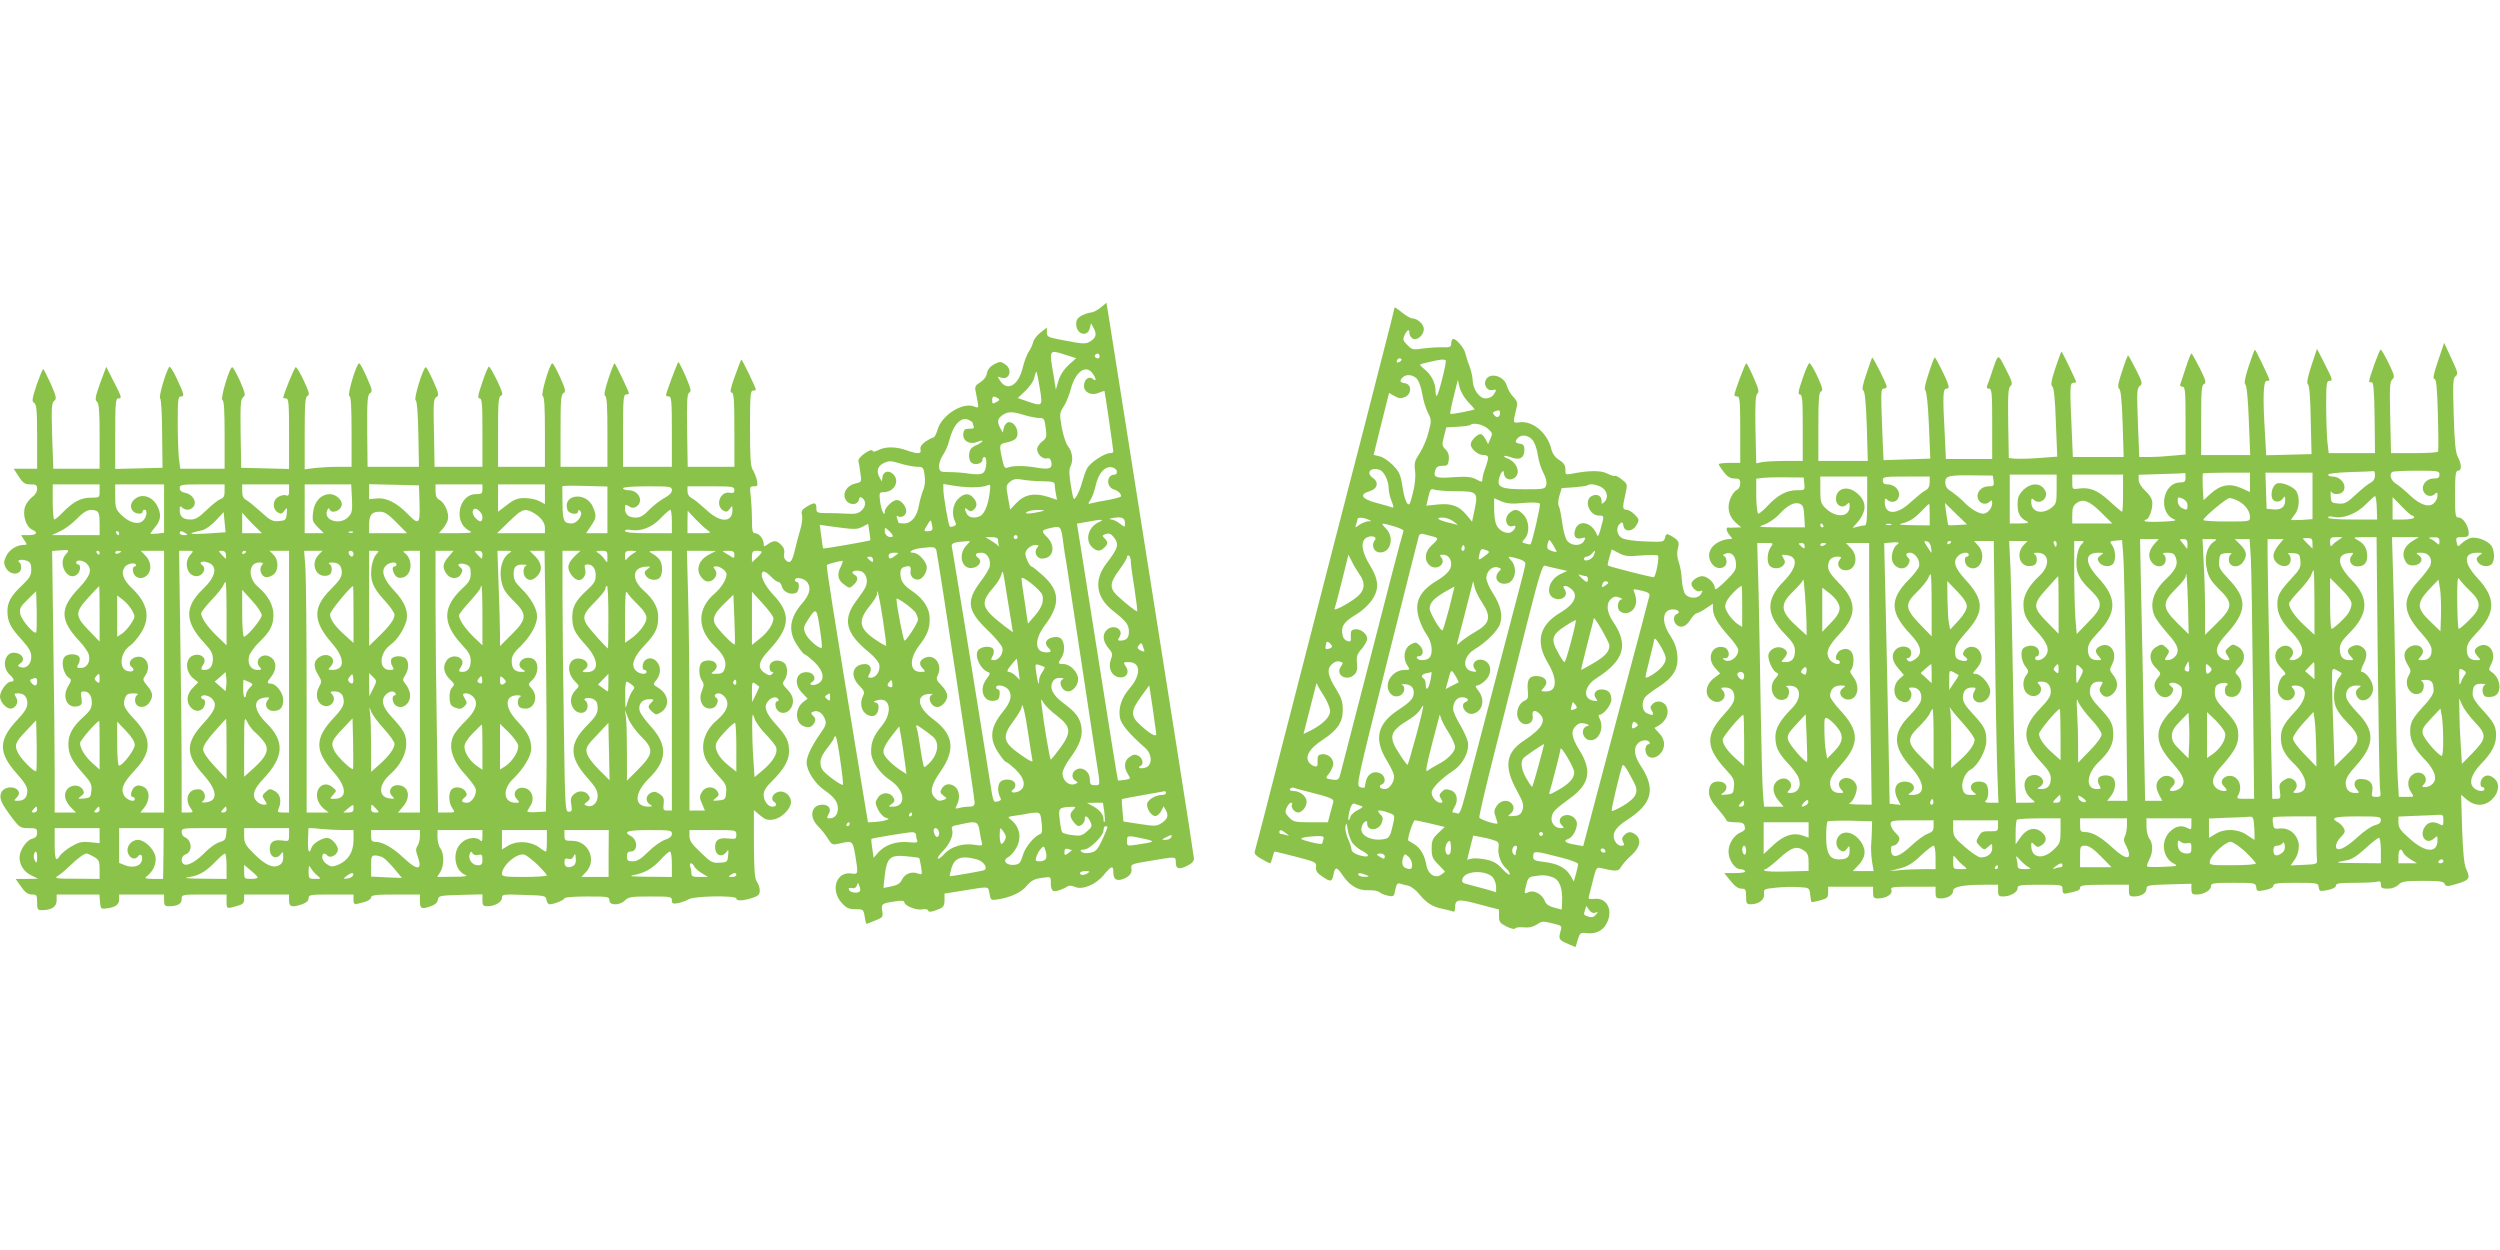
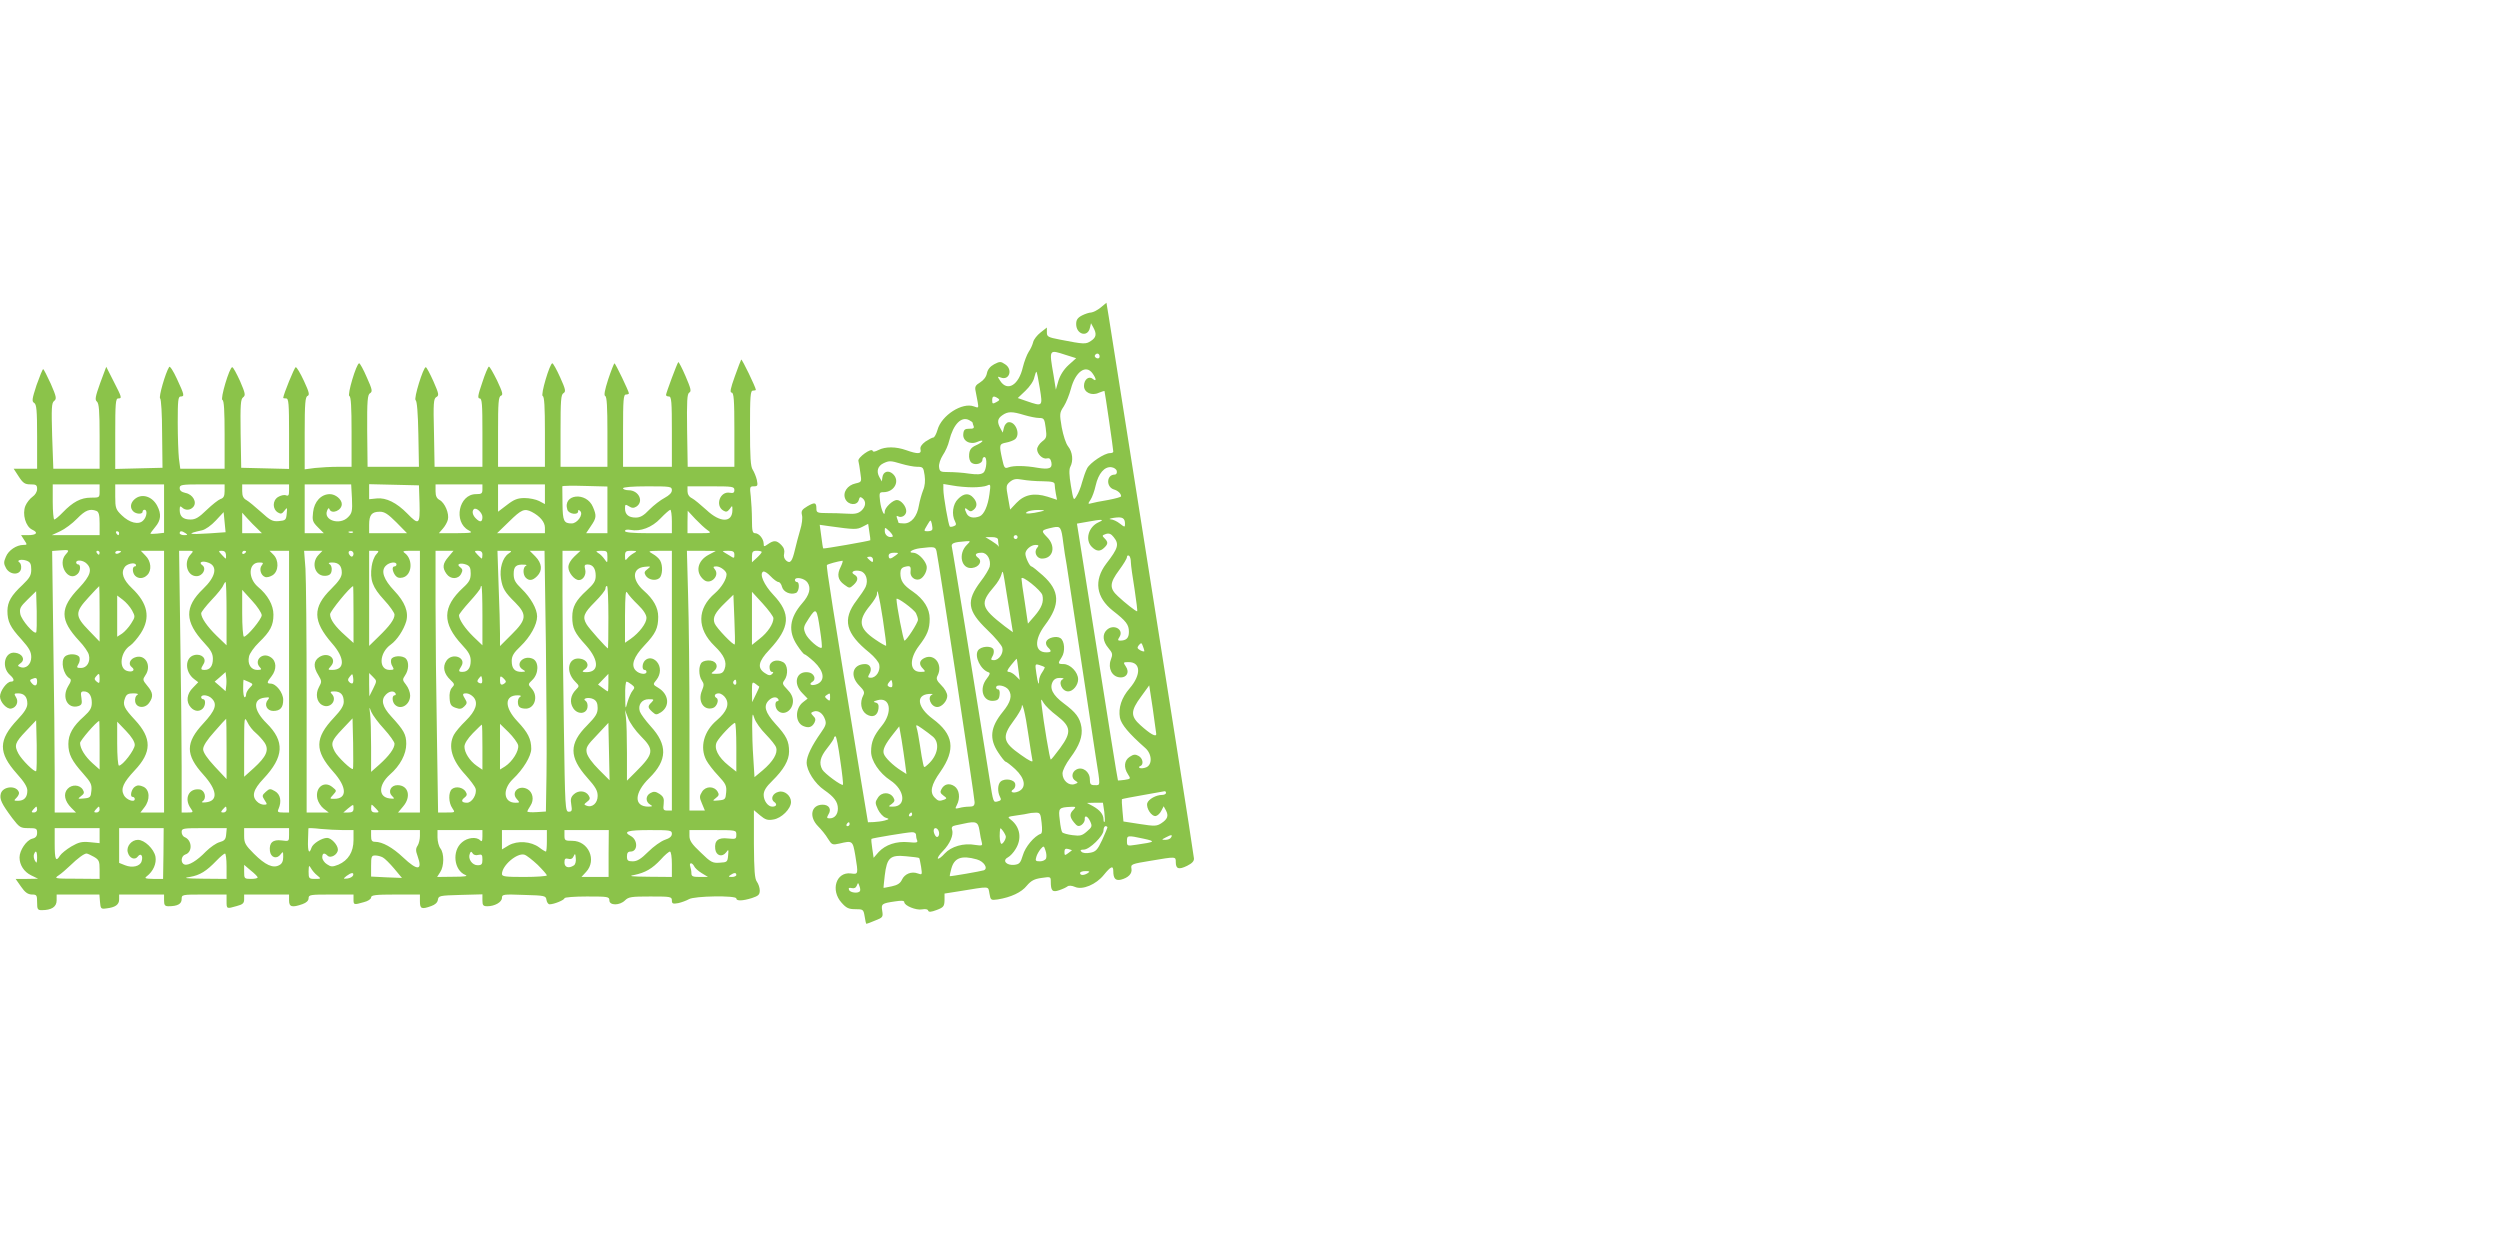
<svg xmlns="http://www.w3.org/2000/svg" version="1.0" width="1280pt" height="640pt" viewBox="0 0 1280 640" preserveAspectRatio="xMidYMid meet">
  <g transform="translate(0,640) scale(0.1,-0.1)" fill="#8bc34a" stroke="none">
    <path d="M5635 4825 c-16 -13 -38 -24 -48 -25 -10 0 -31 -7 -47 -15 -23 -12 -30 -23 -30 -44 0 -53 58 -70 70 -21 l6 25 12 -22 c18 -33 15 -51 -13 -69 -26 -17 -34 -17 -157 7 -62 12 -68 15 -68 37 l0 25 -32 -25 c-18 -14 -35 -36 -38 -49 -3 -13 -13 -36 -23 -50 -9 -14 -23 -50 -30 -79 -21 -92 -79 -127 -116 -70 -15 23 -15 24 3 17 44 -17 63 42 22 68 -22 15 -27 15 -56 0 -20 -11 -33 -26 -37 -46 -3 -18 -17 -36 -35 -47 -23 -14 -28 -22 -23 -44 3 -16 8 -42 11 -58 5 -29 4 -30 -19 -21 -60 23 -167 -46 -187 -120 -6 -21 -16 -39 -21 -39 -6 0 -24 -10 -41 -21 -20 -15 -28 -28 -25 -40 6 -24 -14 -25 -73 -4 -53 19 -107 19 -142 1 -18 -9 -28 -11 -30 -4 -6 17 -78 -35 -73 -52 2 -8 7 -36 10 -61 7 -46 7 -47 -24 -54 -43 -9 -68 -47 -53 -80 15 -32 61 -35 69 -5 4 16 8 18 19 9 20 -16 17 -43 -6 -64 -16 -14 -33 -18 -73 -15 -28 2 -76 3 -104 3 -48 0 -53 3 -53 22 0 33 -8 35 -46 13 -28 -17 -33 -24 -28 -45 4 -14 0 -48 -9 -76 -8 -29 -21 -74 -27 -102 -14 -60 -24 -73 -45 -55 -10 9 -14 22 -10 37 3 15 -1 29 -15 43 -24 24 -38 25 -68 4 -20 -14 -22 -14 -22 3 -1 25 -24 53 -44 53 -13 0 -16 12 -16 68 0 37 -3 91 -6 120 -6 49 -5 52 15 52 20 0 22 3 16 33 -4 17 -14 41 -21 52 -11 15 -14 65 -14 212 0 165 2 193 15 193 8 0 15 2 15 4 0 12 -71 159 -75 155 -2 -3 -17 -42 -33 -87 -22 -61 -26 -82 -16 -82 11 0 14 -37 14 -190 l0 -190 -120 0 -119 0 -3 186 c-2 152 0 187 11 194 12 6 8 21 -19 84 -18 42 -35 74 -37 72 -6 -5 -63 -159 -63 -168 0 -5 7 -8 15 -8 13 0 15 -27 15 -180 l0 -180 -125 0 -125 0 0 185 c0 158 2 185 15 185 8 0 15 3 15 6 0 10 -69 154 -74 154 -2 0 -17 -37 -32 -82 -18 -56 -23 -83 -15 -86 8 -3 11 -57 11 -183 l0 -179 -120 0 -120 0 0 185 c0 154 2 185 15 192 13 8 11 19 -17 81 -18 40 -36 72 -40 72 -13 0 -62 -164 -49 -168 8 -3 11 -57 11 -183 l0 -179 -120 0 -120 0 0 179 c0 149 2 180 15 185 12 4 8 18 -20 78 -20 40 -38 72 -42 71 -4 -1 -20 -38 -34 -82 -22 -64 -25 -81 -13 -81 12 0 14 -30 14 -175 l0 -175 -122 0 -123 0 -3 174 c-4 153 -2 175 12 183 15 8 13 17 -15 81 -18 40 -35 72 -39 72 -13 0 -63 -162 -52 -169 7 -4 12 -66 14 -174 l3 -167 -132 0 -131 0 -2 184 c-1 157 2 186 15 193 13 8 11 19 -17 81 -17 40 -35 72 -39 72 -14 0 -63 -164 -50 -168 8 -3 11 -57 11 -183 l0 -179 -67 0 c-38 0 -92 -3 -120 -6 l-53 -7 0 186 c0 153 3 186 15 190 11 5 8 19 -19 77 -18 39 -37 71 -42 70 -7 -2 -62 -137 -64 -157 0 -2 7 -3 15 -3 13 0 15 -27 15 -180 l0 -181 -122 3 -123 3 -3 175 c-2 148 0 177 13 186 13 10 11 20 -16 83 -18 39 -35 71 -40 71 -14 0 -63 -164 -50 -168 8 -3 11 -56 11 -178 l0 -174 -114 0 -113 0 -7 53 c-3 28 -6 112 -6 185 0 111 2 132 15 132 21 0 19 8 -19 90 -19 41 -36 68 -40 61 -19 -30 -55 -155 -46 -161 5 -3 10 -81 10 -180 l2 -175 -121 -3 -121 -3 0 181 c0 153 2 180 15 180 21 0 19 5 -24 89 l-37 73 -31 -83 c-25 -70 -28 -86 -17 -95 11 -9 14 -49 14 -178 l0 -166 -119 0 -118 0 -6 168 c-4 143 -3 169 10 179 14 11 12 21 -17 88 -19 41 -36 75 -39 75 -3 0 -18 -37 -34 -82 -23 -71 -25 -83 -12 -91 12 -7 15 -37 15 -172 l0 -165 -60 0 -60 0 26 -40 c22 -34 32 -40 60 -40 29 0 34 -3 34 -24 0 -14 -10 -30 -23 -39 -13 -9 -30 -30 -37 -47 -17 -42 1 -106 35 -122 33 -15 22 -28 -22 -28 l-35 0 16 -25 c16 -24 16 -25 -4 -25 -36 0 -77 -28 -90 -61 -12 -27 -11 -36 1 -58 20 -36 72 -37 77 -2 2 13 -2 27 -8 31 -19 12 11 19 37 9 18 -7 23 -16 23 -45 0 -30 -8 -43 -44 -78 -59 -55 -77 -87 -78 -133 0 -55 14 -84 72 -147 40 -45 50 -63 50 -91 0 -37 -28 -62 -57 -50 -14 5 -14 7 3 20 25 18 8 49 -29 53 -53 7 -72 -73 -26 -114 23 -20 24 -34 5 -34 -21 0 -56 -48 -56 -76 0 -29 35 -66 57 -62 27 5 40 35 25 58 -11 18 -10 20 11 20 31 0 47 -18 47 -53 0 -20 -14 -43 -50 -81 -99 -105 -100 -169 -4 -277 38 -42 54 -68 54 -87 0 -34 -16 -52 -48 -52 -22 0 -22 1 -7 16 9 9 14 21 12 27 -12 38 -83 32 -93 -7 -7 -28 4 -51 59 -125 37 -48 42 -51 83 -51 40 0 44 -2 44 -24 0 -17 -7 -26 -25 -30 -30 -8 -65 -60 -65 -96 0 -39 23 -74 60 -92 l35 -17 -57 -1 -58 0 28 -40 c20 -29 34 -39 55 -40 25 0 27 -3 27 -40 0 -36 3 -40 24 -40 50 0 76 17 76 50 l0 30 109 0 110 0 3 -38 c3 -35 5 -37 33 -33 45 5 65 19 65 46 l0 25 115 0 115 0 0 -30 c0 -24 4 -30 23 -30 46 0 67 12 67 36 0 24 1 24 115 24 l115 0 0 -35 c0 -39 0 -39 52 -24 31 8 38 15 38 34 l0 25 115 0 115 0 0 -30 c0 -34 15 -38 69 -19 20 7 31 18 31 30 0 18 9 19 115 19 l115 0 0 -25 c0 -28 1 -29 53 -14 21 5 37 16 37 24 0 12 22 15 125 15 l125 0 0 -35 c0 -38 8 -42 58 -24 20 7 32 18 34 32 3 21 9 22 116 25 l112 3 0 -31 c0 -25 4 -30 25 -30 38 0 75 21 75 43 0 18 7 19 113 15 107 -3 112 -4 115 -26 2 -12 9 -22 16 -22 23 0 76 22 76 31 0 5 52 9 115 9 108 0 115 -1 115 -20 0 -27 53 -27 80 0 18 18 33 20 130 20 103 0 110 -1 110 -20 0 -17 5 -19 33 -14 17 4 42 13 54 20 27 17 243 20 243 4 0 -14 32 -13 80 2 33 11 40 17 40 39 0 14 -7 34 -15 45 -11 15 -14 56 -15 192 l0 174 32 -27 c26 -22 39 -26 67 -21 42 6 91 55 91 90 0 32 -33 60 -63 52 -31 -7 -44 -37 -23 -52 17 -12 11 -24 -10 -24 -22 0 -44 30 -44 60 0 21 12 41 44 72 58 57 86 105 86 150 0 53 -13 80 -70 142 -53 59 -62 92 -34 120 18 18 40 21 49 6 3 -5 1 -10 -4 -10 -15 0 -14 -33 1 -48 30 -30 78 0 78 49 0 20 -10 40 -29 59 -25 26 -27 31 -15 47 21 29 18 80 -7 93 -33 18 -69 4 -69 -25 0 -14 5 -25 12 -25 9 0 9 -3 1 -11 -9 -9 -18 -8 -37 5 -40 26 -34 59 23 119 107 115 112 185 20 282 -47 50 -72 106 -52 118 6 4 23 -7 38 -23 16 -17 34 -30 41 -30 6 0 15 -11 18 -25 7 -26 43 -42 71 -31 17 6 21 56 5 56 -5 0 -10 5 -10 10 0 19 49 10 64 -12 20 -28 11 -64 -27 -107 -65 -75 -73 -143 -26 -214 17 -26 34 -47 38 -47 4 0 26 -17 49 -38 51 -48 58 -95 17 -114 -27 -12 -49 -3 -26 11 23 14 8 46 -22 49 -61 7 -78 -58 -29 -107 l27 -28 -22 -17 c-43 -32 -43 -104 -1 -123 28 -12 45 -7 58 17 7 14 6 23 -6 34 -14 15 -14 17 2 23 22 8 47 -8 58 -40 8 -21 4 -33 -20 -67 -48 -68 -74 -122 -74 -154 0 -42 42 -108 90 -141 51 -35 70 -61 70 -95 0 -30 -17 -50 -42 -50 -15 0 -16 3 -7 19 18 27 4 51 -29 51 -59 0 -72 -62 -23 -111 16 -16 39 -44 50 -63 20 -32 23 -33 59 -25 67 16 68 15 81 -60 16 -99 16 -98 -23 -93 -75 9 -105 -86 -47 -150 24 -27 36 -33 70 -33 40 0 42 -1 48 -37 3 -21 7 -38 9 -38 2 0 22 7 45 17 39 15 41 18 36 49 -6 36 -3 39 67 49 31 5 46 4 46 -4 0 -18 61 -43 91 -37 17 3 29 1 31 -6 3 -9 15 -8 44 3 35 13 39 19 40 49 l0 35 70 11 c168 27 152 29 160 -11 6 -34 7 -35 43 -30 67 11 121 36 148 70 22 26 39 35 76 40 46 7 47 6 47 -18 0 -48 8 -57 43 -45 18 6 37 15 43 20 7 5 22 4 38 -3 38 -17 108 12 148 62 35 43 48 49 48 20 0 -39 11 -51 39 -45 38 10 59 31 54 57 -4 22 0 24 99 40 130 22 128 22 128 -7 0 -35 15 -40 58 -19 26 13 36 24 35 38 -2 20 -40 265 -93 600 -16 99 -43 270 -60 380 -17 110 -44 281 -60 380 -16 99 -43 270 -60 380 -17 110 -44 281 -60 380 -16 99 -43 270 -60 380 -17 110 -37 233 -43 272 l-12 73 -30 -25z m-179 -242 l54 -17 -39 -35 c-25 -23 -43 -52 -52 -81 l-13 -45 -12 75 c-23 133 -24 131 62 103z m174 -8 c0 -9 -6 -12 -15 -9 -8 4 -12 10 -9 15 8 14 24 10 24 -6z m-36 -87 c20 -28 21 -44 1 -28 -20 17 -45 -3 -45 -36 0 -34 40 -52 76 -35 15 6 28 10 29 9 2 -3 45 -297 45 -310 0 -5 -7 -8 -17 -8 -28 0 -102 -49 -117 -78 -8 -15 -19 -47 -26 -72 -6 -25 -19 -56 -28 -70 -15 -25 -16 -24 -29 53 -9 54 -10 84 -3 97 16 30 12 75 -11 104 -12 15 -25 56 -33 98 -12 70 -11 75 11 108 12 19 28 59 36 89 23 88 77 127 111 79z m-270 -77 c15 -93 15 -93 -67 -65 l-46 16 39 37 c23 22 43 51 46 70 4 17 9 30 11 27 2 -2 10 -40 17 -85z m-215 -50 c11 -7 9 -11 -8 -20 -18 -10 -21 -9 -21 9 0 22 7 25 29 11z m135 -86 c27 -8 61 -15 76 -15 25 0 28 -4 34 -51 6 -46 5 -52 -19 -70 -14 -11 -25 -29 -25 -39 0 -25 29 -53 51 -47 12 3 18 -2 22 -20 6 -31 -11 -38 -71 -28 -62 11 -122 12 -149 2 -19 -7 -22 -3 -32 43 -16 73 -15 77 21 84 17 3 37 11 45 17 30 25 2 94 -35 87 -9 -2 -19 -14 -22 -28 l-6 -25 -12 22 c-18 32 -15 50 10 67 28 20 50 20 112 1z m-264 -40 c0 -2 2 -10 5 -17 4 -10 -3 -14 -22 -13 -23 0 -29 -5 -31 -27 -4 -36 35 -57 73 -40 14 6 25 8 25 4 0 -4 -15 -14 -33 -22 -24 -11 -33 -22 -35 -46 -2 -18 3 -36 12 -43 18 -15 56 -5 56 15 0 8 5 14 10 14 16 0 12 -66 -5 -80 -11 -9 -31 -11 -73 -5 -31 5 -78 8 -104 8 -43 0 -47 2 -50 26 -2 15 7 41 19 60 13 19 28 52 33 75 21 84 62 126 102 105 10 -5 18 -11 18 -14z m-364 -210 c27 -8 63 -15 80 -15 30 0 32 -3 38 -43 4 -28 2 -55 -8 -78 -7 -18 -17 -53 -21 -76 -9 -57 -39 -93 -76 -93 -16 0 -29 2 -29 4 0 2 -3 12 -7 22 -4 11 -3 15 4 11 18 -11 43 4 43 26 0 25 -27 57 -48 57 -21 0 -62 -39 -62 -59 0 -32 -18 6 -24 52 -5 44 -4 47 17 47 57 0 87 59 48 94 -22 20 -49 12 -53 -17 l-3 -22 -13 23 c-16 29 -8 56 21 70 30 14 36 14 93 -3z m1102 -37 c2 -11 -3 -18 -11 -18 -42 0 -45 -63 -4 -76 21 -6 37 -21 37 -35 0 -4 -30 -12 -67 -19 -38 -6 -76 -14 -86 -17 -17 -5 -18 -3 -3 19 8 12 20 45 26 73 14 61 45 97 80 93 14 -2 26 -10 28 -20z m-380 -52 c50 -1 62 -4 62 -17 0 -9 3 -30 6 -47 l6 -31 -49 16 c-68 21 -118 11 -159 -32 l-32 -34 -11 62 c-11 59 -10 63 11 81 18 14 31 16 63 10 22 -4 68 -8 103 -8z m-4828 -50 c0 -34 0 -34 -45 -34 -51 0 -92 -22 -144 -76 -19 -20 -39 -36 -43 -36 -4 0 -8 41 -8 90 l0 90 120 0 120 0 0 -34z m330 -90 l0 -124 -35 -4 c-19 -2 -35 -2 -35 0 0 2 11 17 25 34 29 34 32 66 10 108 -26 50 -81 66 -117 33 -21 -19 -23 -44 -6 -61 15 -15 48 -16 48 -2 0 6 5 10 10 10 16 0 12 -37 -7 -55 -23 -24 -70 -12 -110 27 -30 29 -33 37 -33 95 l0 63 125 0 125 0 0 -124z m310 90 c0 -26 -5 -36 -21 -41 -11 -4 -43 -29 -71 -56 -39 -38 -57 -49 -82 -49 -38 0 -56 15 -56 49 0 19 3 22 12 13 17 -17 43 -15 58 3 20 24 -3 64 -40 71 -21 5 -30 12 -30 25 0 17 9 19 115 19 l115 0 0 -34z m330 3 c0 -25 -3 -30 -16 -25 -9 4 -28 -1 -41 -9 -29 -19 -28 -62 0 -79 15 -9 21 -7 33 9 15 19 15 18 12 -15 -3 -32 -6 -35 -40 -38 -32 -3 -44 3 -92 47 -30 27 -64 55 -75 61 -15 8 -21 21 -21 45 l0 35 120 0 120 0 0 -31z m322 -41 c3 -65 0 -76 -20 -96 -42 -43 -128 -16 -107 34 5 13 9 15 12 7 10 -28 63 -7 63 26 0 24 -32 51 -61 51 -45 0 -80 -38 -86 -92 -5 -42 -3 -50 25 -78 l30 -30 -49 0 -49 0 0 125 0 125 119 0 119 0 4 -72z m346 -25 c3 -109 -3 -114 -63 -52 -54 55 -108 82 -156 77 l-39 -4 0 39 0 38 128 -3 127 -3 3 -92z m322 72 c0 -22 -4 -25 -33 -25 -88 0 -117 -142 -38 -185 24 -13 20 -14 -63 -15 l-89 0 20 23 c11 12 23 33 26 46 8 31 -15 86 -42 101 -15 8 -21 20 -21 45 l0 35 120 0 120 0 0 -25z m320 -25 l0 -51 -30 16 c-16 8 -49 15 -74 15 -35 0 -54 -7 -90 -35 l-46 -35 0 70 0 70 120 0 120 0 0 -50z m320 -81 l0 -119 -55 0 -54 0 24 36 c29 42 30 53 11 98 -33 80 -157 67 -131 -14 7 -22 55 -29 55 -8 0 9 3 9 11 1 17 -17 -15 -63 -44 -63 -40 0 -46 12 -47 100 -1 47 -1 87 -1 90 1 3 53 4 116 2 l115 -3 0 -120z m1870 116 c30 0 64 4 74 9 18 9 19 6 12 -44 -8 -61 -28 -105 -51 -114 -30 -11 -54 -6 -65 13 -14 28 -12 36 5 21 12 -10 18 -10 30 0 20 16 19 39 -2 62 -22 25 -49 23 -78 -7 -27 -26 -34 -80 -15 -115 7 -14 6 -20 -7 -24 -9 -4 -18 -4 -20 -2 -7 7 -33 156 -33 190 l0 28 48 -8 c26 -5 72 -9 102 -9z m-1540 -15 c0 -13 -13 -26 -37 -39 -21 -11 -56 -38 -78 -60 -29 -31 -47 -41 -70 -41 -37 0 -55 16 -55 47 0 21 2 22 20 11 15 -10 25 -10 38 -2 40 26 13 84 -40 84 -15 0 -28 5 -28 10 0 6 48 10 125 10 118 0 125 -1 125 -20z m320 1 c0 -14 -6 -17 -23 -14 -50 10 -77 -65 -34 -91 15 -9 21 -7 33 8 13 19 14 19 14 -5 0 -66 -62 -67 -133 0 -29 26 -62 54 -74 60 -15 7 -23 21 -23 36 l0 25 120 0 c110 0 120 -1 120 -19z m-1290 -138 c0 -27 -12 -29 -34 -7 -16 16 -21 36 -10 47 12 11 44 -18 44 -40z m-1976 31 c12 -5 16 -21 16 -65 l0 -59 -122 0 -123 0 43 20 c24 11 63 40 87 65 42 43 65 52 99 39z m2229 -5 c42 -22 67 -52 67 -81 l0 -28 -122 0 -123 0 62 60 c63 62 78 68 116 49z m717 -49 l0 -60 -120 0 c-82 0 -120 4 -120 11 0 7 11 9 28 6 50 -10 110 12 154 59 23 24 46 44 50 44 4 0 8 -27 8 -60z m1885 50 c-16 -4 -41 -8 -55 -9 -20 0 -22 1 -10 9 8 5 33 9 55 9 39 -1 39 -2 10 -9z m-4255 -111 c-108 -7 -118 -2 -35 16 17 4 47 25 70 50 l40 43 5 -51 5 -52 -85 -6z m960 56 l54 -55 -97 0 -97 0 0 43 c0 51 13 67 55 67 24 0 42 -12 85 -55z m1592 -39 c22 -15 20 -16 -40 -16 l-62 0 0 58 1 57 39 -42 c21 -22 49 -48 62 -57z m-2304 7 l23 -23 -50 0 -51 0 0 52 0 53 27 -30 c15 -17 38 -40 51 -52z m4442 24 c0 -17 -2 -17 -26 2 -15 12 -36 22 -48 22 -11 1 -3 5 19 8 42 6 55 -1 55 -32z m-987 -29 c-2 -5 -13 -8 -24 -8 -20 0 -20 1 -2 31 18 30 18 30 24 7 3 -13 4 -26 2 -30z m852 38 c-52 -23 -71 -90 -35 -126 24 -24 43 -25 64 -4 20 19 20 29 1 48 -13 13 -13 15 7 22 16 5 27 1 40 -16 29 -36 24 -56 -38 -136 -65 -86 -52 -173 34 -241 68 -53 82 -71 82 -108 0 -32 -13 -45 -46 -45 -11 0 -12 4 -2 19 24 39 -32 69 -66 35 -23 -22 -20 -58 9 -92 22 -26 23 -32 12 -61 -15 -42 6 -85 45 -89 36 -4 53 26 32 56 -14 21 -14 22 15 22 62 0 65 -64 5 -134 -42 -48 -59 -101 -50 -151 7 -34 45 -80 129 -154 36 -31 38 -87 5 -100 -13 -5 -27 -6 -33 -3 -5 3 -4 7 3 10 19 6 14 40 -9 52 -16 9 -26 8 -45 -5 -28 -18 -32 -54 -9 -89 15 -23 15 -24 -17 -29 -18 -2 -34 -4 -34 -3 -2 1 -53 324 -115 716 -16 102 -44 278 -62 392 l-33 207 51 9 c76 14 95 14 60 -2z m-1169 -92 c-4 -4 -239 -45 -241 -42 -2 2 -6 30 -10 62 l-8 59 49 -7 c129 -18 141 -18 170 -3 l29 15 6 -41 c4 -23 6 -43 5 -43z m988 -14 c4 -30 11 -80 17 -110 5 -30 36 -235 69 -455 33 -220 69 -457 80 -528 25 -157 25 -147 -5 -147 -21 0 -25 5 -25 30 0 39 -38 67 -69 50 -25 -13 -27 -45 -4 -58 14 -9 14 -10 -6 -17 -29 -9 -61 19 -61 55 0 15 17 49 40 80 47 63 64 110 57 157 -8 49 -29 76 -91 122 -56 42 -74 77 -56 111 7 13 20 20 38 19 15 0 21 -3 15 -6 -28 -11 -7 -63 26 -63 25 0 51 32 51 62 0 36 -40 78 -75 78 -29 0 -30 3 -9 35 19 29 15 84 -7 98 -20 13 -65 2 -72 -18 -4 -8 0 -21 8 -29 21 -20 19 -26 -8 -26 -60 0 -63 64 -7 139 80 106 77 176 -11 255 -28 25 -54 46 -58 46 -9 0 -31 46 -31 65 0 20 28 45 52 45 17 0 18 -3 8 -15 -18 -21 -3 -55 25 -55 58 0 73 64 25 111 -32 33 -30 35 34 49 36 7 40 1 50 -80z m-875 32 c-19 -7 -39 8 -39 29 0 21 0 21 25 -2 13 -13 20 -26 14 -27z m-3959 18 c0 -5 -2 -10 -4 -10 -3 0 -8 5 -11 10 -3 6 -1 10 4 10 6 0 11 -4 11 -10z m340 0 c12 -8 11 -10 -7 -10 -13 0 -23 5 -23 10 0 13 11 13 30 0z m857 4 c-3 -3 -12 -4 -19 -1 -8 3 -5 6 6 6 11 1 17 -2 13 -5z m3403 -24 c0 -5 -4 -10 -10 -10 -5 0 -10 5 -10 10 0 6 5 10 10 10 6 0 10 -4 10 -10z m-100 -14 c0 -8 2 -20 3 -28 2 -7 2 -9 -1 -5 -2 5 -18 17 -36 28 l-31 19 33 0 c21 0 32 -5 32 -14z m-160 -26 c-46 -46 -28 -125 27 -118 36 4 54 35 31 52 -21 16 -13 26 19 26 28 0 48 -37 40 -72 -4 -13 -24 -47 -46 -75 -75 -100 -69 -149 34 -248 40 -38 75 -80 77 -92 7 -27 -17 -63 -43 -63 -16 0 -17 3 -8 19 7 10 9 26 6 35 -9 22 -66 18 -80 -5 -19 -30 14 -98 54 -111 10 -3 8 -11 -9 -33 -41 -52 -19 -120 37 -113 20 2 27 9 29 31 2 15 -1 27 -7 27 -6 0 -11 5 -11 10 0 19 49 10 64 -12 20 -29 11 -63 -30 -113 -64 -79 -70 -137 -23 -208 17 -26 34 -47 38 -47 4 0 26 -17 49 -38 51 -48 58 -95 17 -114 -27 -12 -49 -3 -26 11 7 5 11 17 9 27 -4 23 -52 31 -74 13 -16 -13 -18 -52 -4 -79 8 -14 5 -19 -11 -23 -24 -6 -23 -9 -43 118 -9 55 -36 226 -61 380 -25 154 -54 335 -65 403 -11 67 -29 179 -41 250 -11 70 -23 137 -25 149 -6 22 6 27 74 32 22 1 22 1 2 -19z m-155 -32 c10 -44 195 -1262 195 -1285 0 -18 -6 -23 -27 -23 -16 0 -39 -3 -52 -7 -21 -5 -22 -4 -12 15 19 36 13 80 -13 97 -26 17 -52 11 -66 -16 -8 -14 -5 -21 10 -32 18 -13 19 -15 5 -21 -25 -9 -32 -8 -49 10 -27 27 -19 66 29 133 79 114 68 191 -40 271 -78 58 -88 122 -19 127 16 1 23 0 17 -3 -28 -12 -7 -64 26 -64 23 0 51 31 51 57 0 14 -13 38 -30 54 -24 24 -28 34 -20 49 29 55 -14 115 -65 92 -29 -13 -32 -34 -9 -56 14 -15 13 -16 -14 -16 -55 0 -58 66 -7 133 43 56 55 86 55 139 0 52 -30 100 -86 139 -49 33 -64 55 -64 94 0 19 6 29 23 33 27 7 32 3 29 -24 -4 -26 21 -48 46 -40 23 8 44 50 35 73 -10 30 -45 63 -67 63 -32 0 -5 18 34 23 75 9 79 8 85 -15z m-4458 -16 c-46 -50 14 -147 61 -100 15 15 16 48 2 48 -5 0 -10 5 -10 10 0 16 37 12 54 -6 30 -29 19 -62 -38 -123 -101 -105 -101 -164 0 -273 24 -25 46 -57 49 -71 9 -35 -10 -67 -40 -67 -22 0 -24 2 -14 19 7 10 9 26 6 35 -7 19 -57 22 -75 4 -23 -23 -8 -92 24 -111 10 -6 9 -15 -8 -42 -33 -57 -1 -117 54 -100 17 6 19 13 15 41 -5 28 -3 34 12 34 26 0 41 -21 41 -58 0 -26 -8 -41 -40 -70 -57 -50 -80 -92 -80 -141 0 -52 17 -86 76 -152 39 -44 45 -56 42 -87 -3 -34 -6 -37 -38 -40 -33 -3 -34 -3 -15 12 16 12 18 18 9 33 -16 26 -56 28 -78 4 -23 -25 -15 -63 19 -97 l24 -24 -54 0 -55 0 0 203 c0 112 -3 413 -7 670 l-6 466 39 3 c49 4 51 2 31 -20z m173 8 c0 -5 -2 -10 -4 -10 -3 0 -8 5 -11 10 -3 6 -1 10 4 10 6 0 11 -4 11 -10z m110 6 c0 -2 -7 -6 -15 -10 -8 -3 -15 -1 -15 4 0 6 7 10 15 10 8 0 15 -2 15 -4z m220 -666 l0 -670 -61 0 -60 0 20 26 c31 39 28 91 -5 106 -18 8 -30 9 -42 1 -19 -11 -29 -53 -13 -53 6 0 11 -5 11 -11 0 -20 -44 -4 -56 20 -17 33 -3 64 55 126 89 94 89 165 2 259 -56 60 -64 77 -51 111 7 20 16 25 42 25 22 0 29 -3 20 -9 -8 -4 -12 -19 -10 -32 4 -34 50 -39 72 -7 22 31 20 52 -10 87 -24 29 -24 32 -10 53 33 47 3 107 -47 94 -32 -8 -43 -37 -22 -52 20 -15 3 -28 -25 -19 -44 14 -33 98 17 130 13 9 37 37 54 63 51 80 36 153 -46 231 -44 42 -57 78 -37 107 11 17 49 26 57 14 3 -5 1 -10 -4 -10 -15 0 -14 -33 1 -48 17 -17 44 -15 62 4 24 23 20 71 -9 99 l-24 25 59 0 60 0 0 -670z m135 650 c-36 -40 -17 -110 31 -110 32 0 53 39 30 56 -22 15 0 25 31 13 49 -18 38 -72 -27 -134 -97 -93 -95 -168 6 -277 34 -36 44 -55 44 -81 0 -37 -15 -57 -42 -57 -21 0 -22 4 -6 30 18 28 -10 55 -47 46 -49 -12 -50 -86 -1 -123 l21 -16 -27 -28 c-32 -31 -37 -73 -11 -101 19 -21 44 -23 61 -6 15 15 16 48 2 48 -5 0 -10 5 -10 10 0 16 37 12 54 -6 30 -29 19 -61 -43 -128 -92 -99 -92 -160 0 -262 72 -80 77 -135 13 -142 -20 -2 -25 0 -16 6 21 14 11 56 -15 60 -56 8 -82 -46 -47 -96 15 -21 14 -22 -15 -22 l-31 0 0 233 c0 129 -3 430 -7 670 l-6 437 38 0 c38 0 38 0 20 -20z m182 0 c1 -11 0 -20 -1 -20 -2 0 -11 9 -21 20 -18 19 -17 20 1 20 13 0 20 -7 21 -20z m103 16 c0 -3 -4 -8 -10 -11 -5 -3 -10 -1 -10 4 0 6 5 11 10 11 6 0 10 -2 10 -4z m220 -666 l0 -670 -31 0 c-26 0 -30 3 -23 18 17 39 10 75 -18 91 -24 14 -28 14 -47 -3 -20 -18 -20 -21 -6 -43 14 -21 14 -23 -4 -23 -11 0 -27 7 -35 16 -29 28 -19 62 33 117 105 112 110 191 16 284 -68 67 -72 124 -10 131 25 3 27 2 16 -12 -20 -24 -4 -56 28 -56 36 0 51 17 51 57 0 36 -36 83 -65 83 -20 0 -19 7 5 37 28 36 26 79 -4 98 -43 29 -89 -18 -54 -53 9 -9 6 -12 -15 -12 -32 0 -51 30 -42 69 3 15 26 48 51 72 58 56 74 87 74 142 0 49 -29 101 -80 143 -52 45 -48 124 7 124 21 0 23 -2 13 -15 -14 -17 -5 -51 17 -59 9 -4 26 1 39 9 31 20 33 76 4 105 l-20 20 50 0 50 0 0 -670z m150 648 c-40 -43 -15 -112 39 -106 19 2 27 10 29 27 2 13 -2 28 -10 32 -9 6 -5 9 13 9 33 0 49 -17 49 -52 0 -22 -14 -43 -54 -83 -97 -95 -95 -165 4 -279 67 -76 67 -136 1 -136 -23 0 -23 1 -7 19 34 38 -14 76 -59 47 -30 -20 -32 -50 -5 -93 18 -30 18 -34 3 -61 -19 -34 -12 -77 17 -92 40 -22 80 26 48 58 -9 9 -6 12 13 12 33 0 49 -17 49 -53 0 -20 -14 -43 -50 -81 -99 -105 -100 -169 -4 -277 71 -79 73 -139 5 -139 -24 0 -24 0 -5 21 19 21 18 21 -4 39 -42 35 -90 -2 -77 -60 4 -17 18 -39 32 -50 l26 -20 -57 0 -56 0 0 578 c0 319 -3 620 -6 670 l-7 92 47 0 47 0 -21 -22z m180 7 c0 -8 -4 -15 -9 -15 -5 0 -11 7 -15 15 -3 9 0 15 9 15 8 0 15 -7 15 -15z m116 -4 c-10 -11 -20 -38 -23 -60 -10 -70 4 -108 63 -172 30 -32 54 -67 54 -76 0 -24 -25 -58 -83 -114 l-47 -46 0 243 0 244 27 0 c25 0 25 -1 9 -19z m224 -651 l0 -670 -56 0 -56 0 26 31 c43 50 27 109 -29 109 -34 0 -50 -33 -28 -55 15 -15 14 -16 -12 -13 -59 7 -58 69 1 122 53 46 84 105 84 157 0 49 -12 70 -77 141 -46 50 -54 85 -27 112 18 18 40 21 49 6 3 -5 1 -10 -4 -10 -15 0 -14 -33 1 -48 30 -30 78 0 78 47 0 16 -9 40 -21 55 -19 24 -19 27 -5 48 19 27 21 69 4 86 -18 18 -68 15 -75 -4 -3 -9 -1 -25 6 -35 10 -17 8 -19 -14 -19 -58 0 -54 88 6 130 32 23 66 75 79 119 13 48 -7 99 -61 156 -55 58 -70 102 -44 128 18 19 55 23 55 7 0 -5 -4 -10 -10 -10 -14 0 -12 -23 3 -45 10 -13 21 -16 39 -12 48 12 54 92 11 125 -14 10 -10 12 30 12 l47 0 0 -670z m146 639 c-30 -35 -32 -56 -10 -87 20 -29 60 -29 75 0 9 17 8 24 -5 34 -22 15 0 25 32 13 17 -7 22 -16 22 -45 0 -30 -7 -44 -39 -73 -107 -99 -108 -182 -5 -293 34 -36 44 -55 44 -81 0 -37 -15 -57 -42 -57 -21 0 -22 4 -6 29 28 45 -48 72 -77 27 -20 -30 -12 -66 21 -97 22 -21 23 -24 8 -40 -10 -11 -14 -31 -12 -55 2 -32 8 -40 31 -48 21 -8 31 -6 44 7 15 14 15 21 5 37 -16 26 -15 30 6 30 11 0 27 -9 36 -19 26 -29 13 -70 -40 -122 -25 -24 -52 -56 -60 -71 -31 -59 -11 -130 59 -205 24 -27 48 -58 52 -71 8 -28 -18 -72 -44 -72 -27 0 -33 11 -13 26 13 10 15 17 6 31 -14 22 -50 29 -70 13 -19 -16 -18 -70 2 -98 15 -22 15 -22 -29 -22 l-44 0 -6 398 c-4 218 -7 520 -7 670 l0 272 46 0 46 0 -26 -31z m174 11 c0 -11 -2 -20 -3 -20 -2 0 -12 9 -22 20 -18 19 -17 20 3 20 15 0 22 -6 22 -20z m133 5 c-30 -21 -46 -76 -38 -128 8 -50 19 -69 74 -123 60 -61 57 -87 -19 -162 l-60 -60 0 63 c0 34 -3 144 -7 243 l-6 182 39 0 c37 0 38 -1 17 -15z m192 -467 c3 -266 5 -566 3 -668 l-3 -185 -47 -3 c-27 -2 -48 0 -48 3 0 3 7 17 16 30 20 30 12 70 -16 85 -44 23 -85 -17 -54 -51 16 -18 16 -19 -7 -19 -61 0 -68 68 -13 121 53 50 94 118 94 155 0 50 -17 84 -71 141 -67 71 -67 133 1 133 17 0 21 -3 12 -9 -8 -4 -12 -19 -10 -32 2 -18 10 -25 33 -27 51 -6 75 62 36 104 -18 20 -18 21 5 43 33 32 34 93 2 108 -49 22 -95 -30 -50 -56 15 -9 14 -10 -8 -11 -35 0 -50 17 -50 56 0 25 10 42 45 75 50 48 85 111 85 153 0 38 -32 95 -79 141 -33 32 -41 46 -41 76 0 39 12 50 53 48 12 0 16 -3 10 -6 -16 -6 -17 -45 -1 -61 17 -17 35 -15 58 8 29 29 25 66 -9 101 l-29 29 38 0 38 0 7 -482z m146 453 c-19 -18 -31 -39 -31 -55 0 -28 31 -66 54 -66 22 0 39 28 32 55 -5 20 -3 25 12 25 27 0 42 -20 42 -58 0 -27 -9 -41 -46 -75 -56 -51 -74 -84 -74 -136 0 -57 12 -82 70 -145 72 -81 68 -144 -9 -137 -11 1 -10 5 5 15 25 19 9 50 -28 54 -59 7 -74 -66 -24 -117 23 -23 23 -24 5 -42 -28 -28 -34 -65 -14 -95 22 -34 68 -31 73 5 2 13 -2 27 -9 32 -22 13 16 22 40 9 15 -8 21 -21 21 -45 0 -28 -10 -44 -54 -89 -93 -93 -93 -162 0 -267 43 -48 54 -67 54 -94 0 -37 -28 -62 -57 -50 -14 5 -14 7 3 20 15 11 17 18 8 32 -15 25 -52 28 -75 7 -16 -14 -19 -26 -14 -54 5 -30 3 -36 -13 -36 -18 0 -19 18 -25 435 -4 239 -7 539 -7 668 l0 233 46 0 46 0 -31 -29z m169 -3 c0 -32 0 -32 -15 -11 -9 13 -23 27 -33 32 -14 9 -11 10 16 11 30 0 32 -2 32 -32z m135 20 c-11 -6 -26 -18 -32 -26 -11 -14 -13 -12 -13 11 0 24 4 27 33 27 29 -1 30 -2 12 -12z m195 -653 l0 -665 -23 0 c-20 0 -23 4 -19 34 3 28 -1 37 -21 51 -20 13 -30 14 -46 5 -26 -13 -27 -45 -3 -59 15 -9 14 -10 -8 -11 -76 0 -74 70 5 147 92 91 94 169 6 265 -26 29 -51 63 -55 75 -11 34 10 63 45 63 28 0 29 -1 15 -16 -21 -20 -20 -27 4 -49 18 -16 21 -16 44 -2 47 31 41 92 -13 125 -29 17 -29 18 -10 41 23 29 24 68 2 93 -19 21 -44 23 -61 6 -15 -15 -16 -48 -2 -48 6 0 10 -4 10 -10 0 -16 -37 -12 -55 7 -26 26 -11 70 45 129 57 60 70 88 70 146 0 47 -24 90 -74 134 -62 55 -60 116 5 122 32 3 33 3 14 -12 -16 -12 -18 -18 -9 -33 14 -22 50 -29 70 -13 16 14 19 63 4 90 -6 11 -23 26 -38 34 -26 15 -25 15 36 16 l62 0 0 -665z m189 645 c-59 -31 -71 -91 -25 -129 33 -28 83 21 56 54 -10 12 -9 15 8 15 21 0 52 -24 52 -40 0 -26 -26 -68 -59 -97 -93 -79 -94 -182 -2 -271 49 -47 64 -82 51 -117 -7 -20 -17 -25 -42 -25 -29 0 -30 1 -14 13 27 20 17 51 -17 55 -16 2 -35 -2 -43 -9 -18 -15 -18 -69 0 -94 11 -16 11 -24 0 -51 -23 -54 9 -104 56 -89 20 6 33 42 19 51 -16 9 -10 24 11 24 11 0 27 -11 35 -24 21 -32 6 -70 -44 -113 -68 -57 -89 -139 -55 -205 9 -17 36 -53 61 -79 39 -42 44 -52 41 -86 -3 -35 -5 -38 -38 -41 -33 -3 -34 -3 -15 12 16 12 18 18 9 33 -18 29 -60 29 -79 0 -14 -23 -15 -29 -1 -61 l15 -36 -40 0 -39 0 0 438 c0 241 -3 541 -7 665 l-6 227 74 0 74 -1 -36 -19z m131 0 c0 -20 -1 -20 -27 -3 -16 9 -30 18 -32 20 -2 2 10 3 27 3 25 0 32 -4 32 -20z m140 14 c0 -4 -11 -17 -25 -30 l-25 -23 0 29 c0 25 4 30 25 30 14 0 25 -3 25 -6z m684 -19 c-25 -19 -34 -19 -34 0 0 10 10 15 27 15 26 0 26 -1 7 -15z m1206 -33 c0 -15 9 -78 19 -139 9 -62 16 -113 13 -113 -7 0 -62 43 -98 77 -45 41 -43 68 6 134 22 30 40 59 40 67 0 7 5 10 10 7 6 -3 10 -18 10 -33z m-1320 12 c0 -14 -3 -14 -15 -4 -8 7 -15 14 -15 16 0 2 7 4 15 4 8 0 15 -7 15 -16z m-165 -35 c-21 -40 -16 -68 17 -92 27 -20 28 -20 48 -2 24 22 26 41 4 53 -23 13 0 26 31 18 29 -7 42 -47 27 -81 -6 -13 -27 -44 -46 -69 -75 -98 -57 -169 66 -268 25 -21 48 -48 50 -62 6 -31 -16 -66 -43 -66 -16 0 -17 3 -8 19 16 25 5 51 -21 51 -65 0 -81 -60 -30 -111 24 -24 28 -34 20 -49 -19 -36 -12 -78 16 -97 32 -20 58 -8 62 30 2 18 -2 27 -15 30 -14 3 -12 6 10 12 65 18 79 -61 22 -131 -42 -51 -55 -83 -55 -133 0 -46 42 -109 98 -146 76 -50 84 -135 13 -135 -24 0 -24 1 -5 14 15 12 17 18 8 33 -18 29 -60 29 -79 -1 -15 -23 -15 -27 0 -60 9 -19 27 -38 38 -42 22 -7 21 -8 -3 -15 -14 -4 -39 -7 -56 -8 l-30 -1 -37 223 c-144 876 -178 1089 -173 1094 4 5 56 19 79 22 4 1 0 -13 -8 -30z m864 -230 l17 -106 -41 30 c-124 96 -130 117 -54 205 16 18 32 45 36 60 6 24 8 20 16 -28 5 -30 16 -103 26 -161z m168 84 c8 -34 -3 -64 -40 -107 l-34 -39 -16 109 c-10 60 -17 115 -17 122 0 20 100 -60 107 -85z m-4177 -95 l0 -162 -51 49 c-49 48 -79 92 -79 115 0 6 24 37 53 68 30 31 57 65 60 75 4 9 9 17 12 17 3 0 5 -73 5 -162z m-650 0 l0 -143 -55 57 c-72 74 -72 93 -2 169 28 31 53 57 55 58 1 0 2 -63 2 -141z m1300 -4 l0 -146 -42 38 c-52 46 -78 82 -78 109 0 15 101 139 118 144 1 1 2 -65 2 -145z m660 -6 l0 -152 -46 44 c-44 43 -74 88 -74 110 0 5 25 37 55 70 30 33 55 64 55 70 0 5 2 10 5 10 3 0 5 -68 5 -152z m645 -8 c0 -88 -1 -160 -2 -160 -6 0 -100 105 -110 124 -22 37 -14 57 42 113 30 30 55 61 55 69 0 8 3 14 8 14 4 0 7 -72 7 -160z m-1775 10 c0 -20 -75 -110 -91 -110 -5 0 -9 54 -9 120 l0 120 50 -55 c28 -30 50 -64 50 -75z m1927 53 c28 -27 43 -51 43 -67 0 -27 -36 -75 -81 -107 l-29 -20 0 138 c1 109 3 134 12 118 6 -11 31 -39 55 -62z m-3082 -141 c-11 -11 -75 63 -81 94 -5 28 -1 37 37 74 l44 43 3 -103 c1 -56 0 -105 -3 -108z m3775 73 c0 -29 -29 -73 -70 -105 l-40 -32 0 136 0 136 55 -60 c30 -33 55 -67 55 -75z m560 -4 c11 -74 19 -135 17 -137 -2 -2 -27 12 -56 32 -84 57 -90 97 -26 174 19 23 35 49 35 58 0 41 11 -6 30 -127z m-758 -130 c-5 -9 -94 84 -103 107 -12 30 2 56 55 107 l41 40 5 -125 c3 -69 4 -127 2 -129z m-3086 174 c17 -32 17 -33 -5 -68 -12 -19 -33 -42 -46 -51 l-25 -16 0 105 0 106 29 -22 c16 -12 37 -36 47 -54z m4014 -15 c5 -10 10 -25 10 -33 0 -16 -59 -107 -69 -107 -6 0 -41 182 -41 213 0 13 89 -52 100 -73z m-491 -88 c7 -46 11 -86 8 -88 -10 -10 -72 44 -83 72 -12 29 -11 35 18 79 37 56 40 52 57 -63z m1660 -105 c1 -4 -8 -3 -20 3 -17 10 -18 14 -8 27 12 13 14 13 20 -4 4 -10 8 -22 8 -26z m-645 -95 l7 -53 -21 21 c-11 11 -27 20 -35 20 -12 0 -9 9 12 35 15 19 28 33 29 32 1 -1 4 -26 8 -55z m135 12 c1 -1 -4 -13 -13 -26 -9 -12 -16 -31 -16 -42 0 -32 -7 -14 -14 37 -7 48 -7 49 16 42 13 -4 25 -9 27 -11z m-4191 -98 l-3 -25 -28 25 -28 24 28 24 28 25 3 -25 c2 -13 2 -35 0 -48z m-648 38 c0 -22 -2 -25 -15 -14 -12 10 -13 16 -4 26 16 20 19 18 19 -12z m1296 -22 c-4 -3 -11 -1 -18 6 -8 8 -8 15 3 28 13 16 14 16 17 -5 2 -13 1 -25 -2 -29z m105 -27 l-20 -40 -1 60 0 59 20 -20 c20 -20 20 -20 1 -59z m1204 30 c0 -25 -1 -45 -3 -45 -2 0 -14 8 -27 18 l-23 17 26 27 c15 15 27 28 27 28 0 0 0 -20 0 -45z m-648 -2 c-3 -3 -11 -2 -17 2 -8 5 -7 11 2 22 12 15 13 14 16 -1 2 -10 1 -20 -1 -23z m123 7 c0 -4 -7 -10 -15 -14 -11 -4 -15 2 -15 21 0 21 2 24 15 13 8 -7 15 -16 15 -20z m-2400 0 c0 -23 -13 -26 -29 -6 -9 11 -9 15 1 19 23 10 28 7 28 -13z m1083 -1 c24 -11 24 -12 6 -30 -10 -10 -19 -26 -19 -34 0 -8 -3 -15 -7 -15 -5 0 -8 20 -8 45 0 25 1 45 2 45 1 0 13 -5 26 -11z m2497 -5 c0 -8 -5 -12 -10 -9 -6 4 -8 11 -5 16 9 14 15 11 15 -7z m797 -21 c-3 -3 -11 -2 -17 2 -8 5 -7 11 2 22 12 15 13 14 16 -1 2 -10 1 -20 -1 -23z m-1333 12 c16 -12 17 -17 5 -31 -8 -9 -19 -35 -26 -58 -11 -41 -11 -41 -12 32 -1 39 2 72 7 72 4 0 16 -7 26 -15z m653 -10 c2 -1 -6 -19 -17 -41 l-19 -39 -1 54 c0 49 1 52 18 40 9 -7 18 -14 19 -14z m2033 -243 c0 -18 -31 0 -81 45 -51 46 -51 73 3 146 l42 58 18 -118 c9 -65 17 -124 18 -131z m-1670 187 c0 -18 -2 -20 -15 -9 -13 11 -13 15 -3 21 18 12 18 12 18 -12z m1162 -94 c72 -56 75 -84 16 -165 -24 -32 -45 -59 -48 -59 -5 -1 -37 191 -47 279 -4 35 -4 35 11 10 8 -13 38 -43 68 -65z m-147 -95 c9 -63 19 -123 21 -133 4 -12 -14 -4 -59 28 -93 65 -99 92 -37 175 22 29 40 61 41 69 1 39 19 -32 34 -139z m-3298 27 c29 -32 53 -66 53 -75 0 -24 -28 -62 -77 -106 l-43 -38 0 128 c0 71 -2 147 -5 169 -5 39 -5 39 6 10 7 -16 36 -56 66 -88z m1314 -36 c70 -70 67 -90 -25 -182 l-46 -46 0 141 c0 77 -2 159 -5 181 l-5 40 16 -42 c8 -23 38 -65 65 -92z m640 9 c25 -26 50 -56 53 -68 9 -29 -16 -71 -69 -116 l-42 -35 -6 97 c-4 53 -6 129 -6 167 1 65 2 68 12 36 6 -18 32 -55 58 -81z m-2611 7 c15 -13 35 -35 45 -50 24 -37 9 -71 -56 -130 l-49 -44 0 156 c0 151 1 155 17 123 8 -18 28 -43 43 -55z m-150 -82 l0 -154 -60 64 c-40 43 -60 73 -60 89 0 17 20 48 58 90 31 36 58 65 60 66 1 0 2 -70 2 -155z m647 -102 c-7 -7 -78 61 -93 89 -22 42 -18 55 39 115 l52 55 3 -127 c1 -70 1 -130 -1 -132z m-1622 -11 c-8 -8 -74 58 -91 90 -22 42 -18 55 39 115 l52 55 3 -127 c1 -70 0 -130 -3 -133z m325 133 l0 -125 -36 32 c-39 35 -64 76 -64 104 0 12 81 107 98 113 1 1 2 -55 2 -124z m180 1 c0 -25 -62 -106 -81 -106 -5 0 -9 51 -9 113 l0 112 45 -47 c29 -30 45 -56 45 -72z m2428 -34 l3 -147 -55 55 c-34 34 -58 67 -62 86 -5 27 1 37 53 91 32 34 58 62 58 62 0 1 1 -65 3 -147z m652 23 l0 -126 -39 31 c-55 44 -77 89 -61 121 13 25 79 95 93 98 4 0 7 -55 7 -124z m-1300 -1 l0 -115 -29 20 c-37 26 -63 68 -63 98 0 16 16 41 43 69 24 24 44 44 46 44 2 0 3 -52 3 -116z m183 10 c5 -28 -29 -83 -67 -108 l-26 -16 0 117 0 117 44 -43 c24 -24 46 -54 49 -67z m2125 43 c35 -32 24 -95 -27 -141 -20 -18 -20 -18 -25 5 -3 13 -11 56 -16 94 -6 39 -13 79 -17 89 -5 17 -2 17 28 -4 19 -13 44 -32 57 -43z m-144 -136 l7 -54 -28 18 c-41 26 -82 66 -88 86 -7 21 7 49 49 102 l30 38 12 -68 c6 -37 14 -92 18 -122z m-332 17 c10 -67 16 -123 14 -126 -7 -7 -95 58 -106 78 -18 33 -11 64 25 109 19 24 35 48 35 52 0 5 3 9 8 9 4 0 15 -55 24 -122z m1668 -168 c0 -5 -9 -10 -20 -10 -30 0 -69 -21 -76 -42 -7 -25 22 -70 44 -66 9 2 22 14 28 27 l12 23 12 -22 c14 -27 8 -44 -24 -65 -23 -15 -34 -16 -110 -4 l-84 13 -5 55 c-3 30 -4 57 -3 59 2 2 50 11 107 21 57 10 107 19 112 20 4 0 7 -3 7 -9z m-316 -97 c3 -25 4 -49 1 -51 -3 -3 -5 3 -5 14 -1 25 -19 47 -55 67 l-30 16 41 1 41 0 7 -47z m-3844 17 c0 -15 -7 -20 -26 -20 l-26 0 23 20 c30 24 29 24 29 0z m115 0 c18 -19 17 -20 -3 -20 -15 0 -22 6 -22 20 0 11 2 20 3 20 2 0 12 -9 22 -20z m-1735 -5 c0 -8 -7 -15 -16 -15 -14 0 -14 3 -4 15 7 8 14 15 16 15 2 0 4 -7 4 -15z m320 0 c0 -8 -7 -15 -16 -15 -14 0 -14 3 -4 15 7 8 14 15 16 15 2 0 4 -7 4 -15z m650 0 c0 -8 -7 -15 -16 -15 -14 0 -14 3 -4 15 7 8 14 15 16 15 2 0 4 -7 4 -15z m4336 -1 c-21 -20 -20 -37 3 -65 16 -20 23 -22 38 -13 10 7 17 19 17 28 -3 25 15 19 28 -10 11 -24 9 -29 -17 -51 -25 -22 -35 -24 -74 -19 -25 3 -48 10 -52 14 -4 4 -10 32 -13 64 -8 61 -5 64 57 67 26 1 27 0 13 -15z m-826 -24 c0 -5 -5 -10 -11 -10 -5 0 -7 5 -4 10 3 6 8 10 11 10 2 0 4 -4 4 -10z m663 -42 c4 -34 3 -54 -4 -57 -33 -11 -80 -67 -92 -110 -12 -40 -18 -46 -44 -49 -40 -4 -63 22 -33 38 12 6 30 26 40 43 33 53 23 112 -23 149 -21 16 -20 16 28 23 28 4 55 8 60 10 6 2 22 4 36 4 24 1 27 -3 32 -51z m-983 -8 c0 -5 -5 -10 -11 -10 -5 0 -7 5 -4 10 3 6 8 10 11 10 2 0 4 -4 4 -10z m665 -32 c3 -24 9 -51 12 -62 4 -16 1 -17 -34 -12 -59 11 -123 -8 -156 -44 -16 -18 -31 -29 -35 -26 -3 4 8 21 26 39 36 37 55 82 47 108 -5 13 0 20 17 23 13 3 32 7 43 9 63 14 73 9 80 -35z m655 16 c0 -3 -12 -32 -27 -65 -24 -51 -33 -60 -61 -65 -20 -4 -38 -2 -45 5 -8 8 -5 11 12 11 29 0 101 70 101 99 0 11 5 21 10 21 6 0 10 -3 10 -6z m-5160 -43 l0 -38 -50 5 c-41 4 -57 0 -95 -22 -25 -15 -51 -36 -58 -47 -21 -34 -27 -21 -27 61 l0 80 115 0 115 0 0 -39z m327 -91 l-2 -130 -50 0 c-41 1 -47 3 -34 13 34 26 51 66 45 101 -8 40 -56 86 -90 86 -32 0 -60 -33 -52 -63 8 -32 37 -43 52 -22 15 20 28 3 19 -25 -8 -26 -48 -35 -85 -20 l-30 12 0 89 0 89 114 0 114 0 -1 -130z m321 98 c-2 -26 -9 -33 -34 -40 -16 -4 -48 -26 -70 -48 -45 -47 -90 -74 -110 -66 -21 8 -17 44 5 51 38 12 35 74 -4 89 -8 3 -15 15 -15 26 0 19 6 20 116 20 l115 0 -3 -32z m322 -2 c0 -34 0 -34 -38 -29 -45 6 -65 -12 -60 -54 4 -34 35 -44 55 -17 12 16 13 15 13 -14 0 -21 -6 -35 -21 -42 -31 -17 -71 1 -129 59 -44 44 -50 55 -50 91 l0 40 115 0 115 0 0 -34z m276 24 l54 0 0 -51 c0 -61 -27 -104 -77 -126 -31 -12 -38 -12 -59 2 -13 8 -24 24 -24 35 0 22 10 26 27 9 16 -16 53 6 53 31 0 24 -34 60 -55 60 -27 0 -73 -29 -80 -50 -12 -37 -20 -20 -18 37 1 32 2 60 2 62 1 2 29 1 62 -3 34 -3 86 -6 115 -6z m3050 -5 c8 -21 -6 -41 -17 -24 -12 19 -11 39 1 39 6 0 13 -7 16 -15z m344 -29 c0 -15 -18 -41 -24 -36 -6 7 -9 30 -7 60 2 24 2 24 16 6 8 -11 15 -25 15 -30z m-3000 4 c0 -17 -5 -39 -12 -50 -10 -15 -10 -26 0 -53 27 -75 0 -77 -74 -7 -54 51 -106 80 -144 80 -16 0 -20 7 -20 30 l0 30 125 0 125 0 0 -30z m320 -2 c0 -25 -3 -29 -12 -20 -19 19 -65 14 -93 -11 -52 -44 -41 -143 18 -167 15 -6 -3 -9 -62 -9 l-83 -1 16 25 c20 30 21 95 1 121 -8 10 -15 36 -15 57 l0 37 115 0 115 0 0 -32z m330 -23 c0 -30 -2 -55 -5 -55 -3 0 -19 9 -34 21 -43 32 -112 36 -156 11 l-35 -21 0 49 0 50 115 0 115 0 0 -55z m316 -65 l0 -120 -70 0 -69 0 24 26 c56 60 12 159 -71 159 -37 0 -40 2 -40 27 l0 28 113 0 114 0 -1 -120z m324 101 c0 -13 -11 -23 -36 -31 -20 -7 -58 -34 -85 -61 -37 -37 -57 -49 -79 -49 -25 0 -30 4 -30 25 0 18 5 25 19 25 37 0 38 60 0 80 -41 22 -16 30 96 30 107 0 115 -1 115 -19z m330 -5 c0 -22 -3 -23 -43 -19 -50 6 -70 -11 -65 -54 4 -34 35 -44 56 -17 12 17 13 16 10 -16 -3 -33 -5 -35 -43 -37 -36 -3 -46 2 -97 52 -46 43 -58 61 -58 85 l0 30 120 0 c120 0 120 0 120 -24z m920 0 c0 -8 2 -21 6 -29 4 -11 -4 -13 -44 -9 -63 6 -118 -13 -153 -50 l-26 -30 -7 47 c-4 26 -6 48 -4 50 5 4 179 33 206 34 13 1 22 -5 22 -13z m1305 -15 c-3 -6 -16 -11 -28 -11 -21 0 -21 1 3 13 27 15 36 14 25 -2z m-140 -5 c65 -14 60 -17 -37 -31 -47 -7 -48 -7 -48 19 0 29 2 30 85 12z m-499 -101 c-3 -8 -17 -15 -31 -15 -23 0 -25 3 -19 23 3 12 14 30 22 40 16 18 17 17 25 -8 5 -14 6 -32 3 -40z m132 41 c-2 -1 -11 -8 -20 -15 -16 -12 -18 -11 -18 7 0 15 5 19 20 15 12 -3 19 -6 18 -7z m-5298 -38 c-1 -28 -2 -30 -11 -15 -6 10 -8 25 -5 33 9 24 16 16 16 -18z m2259 15 c18 4 21 1 21 -24 0 -24 -4 -29 -25 -29 -27 0 -50 32 -40 58 5 13 8 14 15 3 4 -8 17 -12 29 -8z m991 -48 l0 -65 -117 1 c-92 1 -109 3 -76 9 57 12 92 32 136 79 20 23 42 41 47 41 6 0 10 -29 10 -65z m-2959 38 c26 -15 29 -23 29 -65 l0 -48 -117 1 c-114 0 -117 1 -93 17 14 9 40 32 59 50 39 38 72 62 84 62 5 0 22 -8 38 -17z m679 -48 l0 -65 -117 1 c-94 1 -109 3 -71 9 52 9 84 29 137 84 19 20 39 36 43 36 4 0 8 -29 8 -65z m1593 7 c26 -26 47 -50 47 -54 0 -4 -52 -8 -115 -8 -97 0 -115 2 -115 15 0 44 78 110 115 99 11 -3 41 -27 68 -52z m185 -3 c-26 -17 -48 -10 -48 15 0 19 4 23 20 19 13 -4 22 1 27 13 7 16 9 14 11 -10 2 -16 -2 -32 -10 -37z m-978 41 c10 -5 36 -31 58 -57 l40 -48 -79 3 -79 4 0 54 c0 48 2 54 21 54 11 0 28 -4 39 -10z m2746 -3 c2 -1 6 -22 10 -45 6 -42 6 -42 -17 -34 -32 12 -67 -2 -81 -32 -8 -18 -23 -28 -52 -34 -23 -5 -42 -8 -42 -8 -1 1 2 29 6 64 11 91 28 106 109 98 35 -3 65 -7 67 -9z m295 -7 c37 -10 60 -47 36 -56 -15 -5 -171 -32 -174 -30 -1 1 2 19 8 39 15 55 52 69 130 47z m-1447 -35 c3 -8 20 -24 38 -35 l33 -20 -42 0 c-36 0 -43 3 -43 19 0 11 -3 26 -6 35 -3 9 -2 16 4 16 5 0 12 -7 16 -15z m-2235 -57 c1 -5 -15 -8 -34 -8 -34 0 -35 2 -35 36 l0 36 34 -29 c19 -15 35 -31 35 -35z m305 10 c21 -17 21 -18 -11 -18 -31 0 -33 2 -33 38 1 32 2 34 12 17 6 -11 20 -28 32 -37z m3946 12 c-20 -13 -40 -13 -40 0 0 6 12 10 28 10 21 0 24 -2 12 -10z m-3762 -12 c-3 -7 -15 -14 -29 -16 -23 -2 -23 -2 -5 13 24 18 39 20 34 3z m1962 2 c0 -5 -10 -10 -22 -10 -19 0 -20 2 -8 10 19 13 30 13 30 0z m633 -82 c-7 -14 -51 -9 -56 6 -4 10 0 12 14 9 12 -3 21 1 26 13 6 16 7 16 13 -2 4 -10 6 -22 3 -26z" />
-     <path d="M7140 4825 c0 -4 -23 -96 -51 -204 -28 -108 -73 -284 -100 -391 -28 -107 -63 -244 -79 -305 -16 -60 -52 -200 -80 -310 -81 -317 -138 -538 -180 -700 -21 -82 -62 -240 -90 -350 -71 -278 -130 -507 -136 -526 -3 -10 9 -23 35 -37 21 -12 41 -22 44 -22 3 0 8 14 12 30 4 16 9 30 12 30 3 0 52 -12 110 -27 99 -26 104 -28 101 -52 -2 -19 5 -31 31 -48 44 -30 50 -29 58 7 8 44 17 44 47 -1 36 -54 81 -80 133 -77 23 1 48 -3 56 -10 7 -7 28 -15 44 -18 29 -6 31 -4 37 31 6 28 11 35 24 31 9 -3 29 -8 43 -11 15 -4 41 -24 58 -46 34 -42 68 -63 116 -72 17 -3 38 -9 48 -12 13 -6 17 -2 17 17 0 45 15 47 123 18 l102 -27 0 -34 c0 -30 5 -36 39 -53 22 -11 41 -15 43 -10 2 5 21 8 43 6 27 -3 49 2 68 14 28 19 32 19 94 3 35 -9 36 -10 27 -41 -10 -37 -7 -41 42 -62 l36 -15 11 37 c11 36 13 38 48 34 44 -5 81 13 100 50 35 67 2 133 -62 126 -27 -3 -33 -1 -29 12 2 8 12 46 21 83 15 61 19 68 38 63 81 -19 94 -18 106 6 7 12 30 39 52 58 45 40 54 83 22 107 -23 17 -39 16 -58 -3 -12 -12 -13 -20 -6 -35 9 -16 7 -19 -10 -19 -12 0 -25 10 -32 25 -17 37 2 68 64 108 128 82 147 158 68 277 -33 50 -38 90 -14 114 17 18 50 21 59 6 3 -5 2 -10 -3 -10 -16 0 -23 -30 -12 -51 23 -43 90 -5 90 51 0 20 -9 40 -26 57 -14 14 -24 26 -22 27 50 23 74 60 64 99 -8 34 -50 47 -74 23 -14 -13 -14 -20 -4 -36 14 -23 2 -26 -29 -10 -22 12 -25 56 -6 81 7 8 37 32 68 51 76 49 103 93 97 162 -3 38 -14 67 -36 101 -48 72 -41 135 14 135 27 0 40 -16 19 -24 -19 -7 -19 -40 0 -56 22 -18 48 -8 70 27 11 18 25 32 31 33 6 0 28 11 48 25 l36 24 0 -25 c0 -36 24 -77 80 -140 28 -30 50 -62 50 -72 0 -37 -44 -68 -71 -51 -11 7 -11 9 4 9 28 0 23 48 -7 56 -62 15 -91 -57 -43 -108 l24 -26 -34 -26 c-42 -34 -47 -87 -9 -111 43 -29 89 18 54 53 -9 9 -6 12 13 12 33 0 49 -17 49 -52 0 -20 -15 -45 -54 -87 -96 -104 -93 -170 11 -282 39 -42 44 -52 41 -86 -3 -35 -5 -38 -38 -41 -32 -3 -33 -2 -16 10 27 21 17 52 -17 56 -38 5 -57 -14 -57 -53 0 -25 11 -47 45 -86 25 -29 45 -56 45 -61 0 -4 20 -8 44 -8 36 0 45 -4 49 -21 4 -15 -1 -22 -17 -29 -37 -14 -66 -58 -66 -100 0 -43 32 -90 60 -90 10 0 22 -4 25 -10 4 -6 -15 -10 -50 -10 l-57 0 32 -40 c21 -27 40 -40 56 -40 21 0 24 -4 24 -40 0 -35 3 -40 23 -40 42 0 72 23 69 52 -3 25 -1 27 60 33 35 4 87 5 117 3 54 -3 55 -3 59 -38 2 -19 5 -36 7 -38 2 -2 21 2 44 8 36 10 41 14 41 40 l0 30 115 0 115 0 0 -30 c0 -25 4 -30 25 -30 41 0 76 21 69 42 -5 17 3 18 110 18 l116 0 0 -30 c0 -26 4 -30 26 -30 35 0 64 17 64 39 0 21 50 31 161 31 l69 0 0 -30 c0 -25 4 -30 25 -30 37 0 75 21 75 42 0 16 10 18 115 18 115 0 115 0 115 -24 0 -18 5 -23 18 -21 62 13 72 17 72 30 0 12 21 15 125 15 l125 0 0 -30 c0 -26 4 -30 26 -30 36 0 64 17 64 40 0 17 10 19 115 22 l115 3 0 -27 c0 -23 4 -28 25 -28 37 0 75 21 75 42 0 16 10 18 114 18 112 0 115 -1 118 -23 3 -21 6 -22 46 -14 26 5 42 14 42 23 0 11 21 14 114 14 112 0 115 -1 118 -23 3 -21 6 -22 46 -14 26 5 42 14 42 23 0 11 19 14 99 14 55 0 106 3 115 6 12 4 16 0 16 -15 0 -17 6 -21 35 -21 22 0 43 8 55 20 17 17 33 20 125 20 86 0 107 -3 111 -15 4 -10 14 -14 28 -10 104 28 107 32 82 88 -10 22 -16 88 -20 205 l-5 173 30 -26 c43 -35 92 -34 130 4 34 34 39 79 11 104 -22 20 -43 22 -60 5 -15 -15 -16 -48 -2 -48 6 0 10 -4 10 -10 0 -16 -37 -12 -55 7 -26 25 -11 71 39 123 54 55 76 98 76 145 0 47 -12 68 -71 132 -31 33 -49 61 -49 77 0 43 10 56 44 55 17 0 25 -3 19 -6 -18 -7 -16 -52 2 -59 8 -4 26 -3 40 0 46 12 42 90 -6 124 -18 12 -18 15 -3 44 29 57 -14 116 -65 89 -25 -14 -27 -28 -4 -53 15 -17 15 -18 -8 -18 -34 0 -49 18 -49 55 0 24 12 44 49 83 100 105 102 178 5 283 -72 78 -72 129 0 129 28 0 29 -1 10 -14 -15 -12 -17 -18 -8 -33 14 -22 50 -29 70 -13 18 16 18 70 -1 97 -19 26 -77 47 -107 38 -13 -4 -33 -16 -44 -27 -21 -19 -21 -19 -26 6 -5 24 -2 26 28 26 28 0 34 4 34 20 0 35 -29 80 -50 80 -19 0 -20 7 -20 120 0 100 3 120 15 120 20 0 19 33 -1 71 -12 23 -17 76 -21 216 -5 162 -4 187 10 197 13 11 11 21 -22 91 l-37 80 -31 -92 c-23 -67 -28 -93 -19 -93 10 0 14 -42 18 -182 3 -101 3 -186 1 -190 -2 -5 -57 -8 -122 -8 l-119 0 -4 183 c-4 155 -2 184 11 195 13 11 11 20 -19 82 -19 39 -37 70 -41 70 -7 0 -59 -145 -59 -163 0 -4 6 -6 13 -4 9 1 13 -41 15 -180 l2 -183 -118 0 -119 0 -7 61 c-3 34 -6 118 -6 185 0 104 2 124 15 124 21 0 19 5 -24 90 l-38 74 -29 -87 c-20 -61 -25 -90 -17 -95 7 -5 12 -69 14 -182 l4 -175 -116 -3 -116 -3 -6 107 c-12 187 -9 274 8 274 8 0 15 2 15 4 0 8 -71 156 -75 156 -2 0 -16 -38 -32 -86 -19 -58 -24 -87 -17 -92 7 -4 14 -76 18 -184 l7 -178 -125 0 -126 0 0 179 c0 150 2 180 15 185 12 4 9 19 -22 81 -21 41 -40 75 -43 75 -3 0 -16 -33 -29 -73 -13 -39 -25 -78 -28 -84 -3 -7 2 -13 11 -13 14 0 16 -22 16 -174 l0 -173 -67 -6 c-38 -4 -91 -7 -119 -7 l-51 0 -7 176 c-6 158 -5 177 10 188 15 11 13 19 -20 84 -20 40 -38 72 -40 72 -3 0 -17 -37 -31 -81 -21 -62 -24 -83 -15 -89 8 -5 14 -59 18 -179 l5 -171 -130 0 -130 0 -6 143 c-10 215 -9 237 8 237 8 0 15 2 15 4 0 7 -72 156 -75 156 -2 0 -16 -38 -32 -86 -21 -64 -24 -87 -15 -93 8 -5 14 -62 18 -183 l7 -176 -94 -7 c-52 -4 -107 -5 -124 -3 l-30 3 -3 179 c-2 146 0 180 12 190 12 9 9 22 -24 86 -43 83 -37 85 -73 -20 -8 -25 -18 -53 -22 -62 -5 -13 -2 -18 9 -18 14 0 16 -21 16 -180 l0 -180 -118 0 -119 0 -6 128 c-11 201 -9 232 9 232 11 0 14 6 8 23 -8 28 -63 137 -68 137 -3 0 -17 -37 -31 -81 -18 -54 -24 -84 -17 -88 6 -4 14 -76 18 -178 l7 -171 -119 -4 c-65 -2 -120 -4 -120 -4 -1 1 -4 83 -8 184 -6 161 -6 182 8 182 9 0 16 5 16 10 0 14 -70 153 -75 149 -1 -2 -15 -40 -29 -83 -20 -58 -24 -81 -15 -86 7 -5 13 -66 17 -184 l5 -176 -127 0 -126 0 0 175 c0 142 3 177 14 181 11 4 7 20 -18 75 -18 39 -37 70 -42 70 -4 0 -21 -36 -35 -80 -22 -64 -25 -81 -13 -81 12 0 14 -29 14 -170 l0 -170 -89 0 c-49 0 -102 -3 -119 -6 l-30 -6 -4 173 c-2 134 0 176 10 184 10 8 6 25 -20 83 -17 39 -34 72 -37 72 -6 0 -61 -148 -61 -163 0 -4 7 -7 15 -7 13 0 15 -26 15 -170 l0 -170 -55 0 c-30 0 -55 -3 -55 -7 0 -3 11 -21 26 -40 18 -24 33 -33 55 -33 24 0 29 -4 29 -25 0 -14 -7 -28 -15 -32 -9 -3 -22 -18 -30 -34 -27 -51 -16 -105 29 -141 l21 -18 -30 -1 c-16 -1 -33 -1 -37 0 -14 2 -8 -22 9 -41 15 -17 15 -18 -6 -18 -12 0 -35 -7 -51 -15 -51 -26 -64 -75 -32 -115 25 -31 72 -21 72 14 0 14 -6 26 -12 29 -9 3 -7 7 6 12 28 12 51 -8 54 -48 3 -31 -3 -42 -52 -91 -40 -39 -56 -50 -56 -38 0 27 -37 62 -65 62 -22 0 -55 -23 -55 -39 0 -19 28 -44 44 -38 14 6 15 3 6 -13 -14 -27 -64 -27 -83 0 -7 10 -14 43 -16 71 -1 29 -8 70 -16 91 -9 28 -10 49 -4 71 9 33 4 42 -43 68 -14 7 -19 5 -23 -14 -6 -22 -9 -23 -103 -19 -61 2 -105 9 -119 18 -26 16 -30 55 -9 73 12 10 15 8 18 -11 5 -34 48 -31 67 4 15 25 14 29 -8 52 -14 15 -33 26 -43 26 -21 0 -22 11 -6 80 12 51 11 52 -18 75 -16 13 -32 21 -36 19 -4 -3 -22 3 -40 12 -31 16 -93 16 -183 -2 -29 -5 -31 -4 -30 22 0 21 -8 34 -32 49 -22 14 -35 32 -42 62 -21 79 -96 140 -161 131 -34 -5 -34 -4 -19 58 11 42 10 47 -13 72 -14 15 -28 39 -32 54 -13 56 -96 76 -111 27 -8 -25 13 -52 37 -46 21 6 22 -1 4 -25 -7 -10 -25 -18 -40 -18 -32 0 -66 49 -66 95 -1 17 -8 48 -16 70 -9 22 -18 51 -21 65 -6 29 -52 82 -65 74 -4 -3 -8 -14 -8 -24 0 -16 -7 -19 -42 -18 -24 1 -69 -2 -100 -6 -53 -8 -58 -7 -82 17 -23 23 -25 29 -14 52 13 28 26 33 24 9 0 -9 7 -21 16 -27 22 -14 58 16 58 49 0 24 -33 54 -60 54 -8 0 -32 14 -53 31 -20 17 -37 27 -37 24z m29 -276 c-16 -10 -23 -4 -14 10 3 6 11 8 17 5 6 -4 5 -9 -3 -15z m233 6 c6 -7 -35 -171 -45 -181 -4 -4 -7 7 -7 25 0 40 -22 83 -56 110 -15 12 -25 23 -23 25 5 4 90 23 110 25 9 0 18 -1 21 -4z m-147 -95 c10 -11 22 -46 27 -77 5 -32 18 -75 29 -96 18 -36 19 -41 3 -100 -8 -34 -29 -82 -45 -107 -26 -39 -29 -51 -24 -90 4 -30 0 -70 -11 -114 -15 -60 -19 -67 -30 -52 -7 10 -15 37 -19 59 -13 87 -18 100 -55 137 -21 21 -51 41 -68 44 l-29 7 39 158 40 159 28 -16 c23 -13 33 -14 55 -4 34 16 33 65 -2 70 -26 4 -29 12 -11 30 18 18 53 14 73 -8z m261 -117 c19 -20 34 -37 34 -38 0 -5 -121 -28 -124 -24 -3 2 5 42 17 89 l21 85 9 -38 c5 -21 24 -54 43 -74z m164 -57 c0 -22 -16 -28 -29 -12 -9 11 -9 15 1 19 22 9 28 8 28 -7z m-63 -80 c25 -22 26 -26 14 -52 l-12 -28 -12 24 c-7 13 -17 25 -24 27 -15 5 -53 -32 -53 -52 0 -23 37 -55 65 -55 29 0 30 -9 10 -65 -8 -22 -15 -48 -15 -58 0 -17 -2 -17 -32 -1 -26 13 -48 15 -113 11 -92 -7 -108 -2 -97 33 5 19 14 25 37 25 26 0 30 4 33 32 2 22 -3 38 -17 52 -18 18 -19 24 -8 66 l12 47 58 3 c33 2 61 6 65 9 13 14 63 4 89 -18z m231 -61 c11 -13 22 -48 26 -77 4 -29 17 -69 28 -89 13 -23 18 -46 15 -61 -6 -22 -9 -23 -110 -23 -118 0 -143 10 -132 54 8 32 25 52 25 29 0 -26 26 -41 49 -28 41 22 21 84 -33 104 -10 3 -17 9 -14 11 2 3 19 -1 36 -7 42 -16 67 -2 67 38 0 22 -5 30 -22 32 -26 4 -29 12 -11 30 20 20 55 14 76 -13z m-783 -151 c22 -9 45 -57 45 -94 0 -17 7 -47 15 -66 11 -27 12 -35 2 -32 -6 3 -42 13 -79 23 -77 20 -91 44 -35 60 40 12 48 46 16 68 -38 27 -10 58 36 41z m5095 -29 c0 -15 -8 -29 -22 -36 -13 -6 -47 -34 -76 -61 -46 -43 -57 -49 -90 -46 -35 3 -37 5 -39 38 -1 19 0 29 3 23 8 -19 52 -16 63 4 17 31 -15 73 -56 73 -13 0 -23 4 -23 10 0 5 49 11 113 13 61 1 115 4 120 5 4 1 7 -9 7 -23z m330 5 c0 -16 -7 -20 -30 -20 -39 0 -67 -38 -50 -69 12 -23 40 -27 58 -9 9 9 12 7 12 -9 0 -12 -7 -29 -17 -38 -25 -26 -71 -11 -123 38 -25 24 -57 51 -72 60 -26 16 -36 45 -21 60 3 4 60 7 125 7 111 0 118 -1 118 -20z m-1300 -15 c0 -21 -5 -25 -27 -25 -92 -1 -116 -157 -29 -190 14 -5 -7 -9 -67 -11 -48 -2 -87 -1 -87 4 0 4 4 7 8 7 14 0 32 48 32 82 0 22 -10 40 -35 64 -22 21 -35 42 -35 58 l0 25 118 4 c64 1 118 4 120 5 1 1 2 -9 2 -23z m330 -24 l0 -50 -45 20 c-58 26 -106 17 -156 -28 l-37 -34 -4 66 c-1 37 -1 69 1 71 2 2 58 4 123 4 l118 0 0 -49z m320 -70 l0 -119 -55 -4 c-30 -1 -55 -1 -55 0 0 2 9 15 20 29 22 28 26 83 9 115 -13 25 -74 51 -100 43 -20 -7 -33 -41 -27 -72 5 -24 39 -29 55 -7 12 16 13 16 13 -8 0 -34 -21 -50 -62 -46 l-33 3 -3 93 -3 92 121 0 120 0 0 -119z m-1633 77 c3 -25 1 -28 -26 -28 -40 0 -68 -38 -51 -69 12 -23 40 -27 58 -9 9 9 12 7 12 -9 0 -25 -25 -53 -46 -53 -24 0 -67 26 -99 60 -16 17 -45 40 -62 52 -25 15 -33 27 -33 48 0 34 15 38 154 36 l89 -1 4 -27z m323 -42 c0 -69 -2 -76 -26 -95 -48 -38 -104 -23 -104 28 0 19 3 22 12 13 31 -31 80 8 59 47 -22 40 -72 41 -112 2 -23 -24 -29 -38 -29 -73 0 -46 11 -68 45 -86 17 -10 11 -11 -32 -12 l-53 0 0 125 0 125 120 0 120 0 0 -74z m340 -21 c0 -52 -2 -95 -5 -95 -3 0 -32 24 -64 54 -62 57 -102 73 -161 64 -29 -4 -30 -3 -30 34 l0 38 130 0 130 0 0 -95z m-1632 48 c3 -33 3 -33 -40 -33 -51 0 -98 -26 -149 -81 -20 -21 -41 -39 -46 -39 -6 0 -10 39 -11 89 l0 90 31 4 c18 2 73 4 122 3 l90 -1 3 -32z m322 -88 c0 -93 -3 -125 -12 -125 -7 0 -24 -3 -38 -7 l-25 -6 21 24 c53 60 54 110 2 154 -49 42 -108 25 -108 -30 0 -33 33 -50 54 -29 15 14 16 13 16 -9 0 -55 -69 -61 -122 -10 -25 24 -28 33 -28 95 l0 68 120 0 120 0 0 -125z m320 95 c0 -20 -7 -33 -22 -41 -13 -6 -46 -34 -75 -60 -71 -67 -133 -66 -133 0 0 19 3 22 12 13 17 -17 46 -15 56 6 18 33 -12 72 -55 72 -16 0 -23 6 -23 20 0 19 7 20 120 20 l120 0 0 -30z m-1685 -22 c32 -15 43 -54 21 -76 -15 -15 -16 -15 -16 5 0 25 -25 37 -51 23 -41 -22 -12 -100 38 -100 27 0 27 0 9 -65 -11 -41 -15 -46 -21 -30 -23 58 -86 76 -107 31 -16 -36 -4 -60 28 -52 23 6 24 5 14 -14 -14 -26 -61 -27 -84 -1 -11 12 -21 48 -27 91 -5 39 -13 78 -17 87 -6 9 -5 31 2 55 l12 39 63 4 c35 3 66 7 69 10 9 9 40 6 67 -7z m-741 -23 c109 0 115 -5 96 -94 l-13 -62 -28 34 c-39 47 -77 61 -148 54 l-58 -6 10 44 c9 40 13 44 31 38 12 -4 61 -8 110 -8z m3746 -72 c0 -26 -3 -27 -31 -13 -10 6 -19 21 -19 34 0 22 2 23 25 13 16 -8 25 -20 25 -34z m969 -13 l2 -60 -125 0 c-79 0 -126 4 -126 10 0 6 11 8 25 4 48 -12 119 14 166 62 24 24 46 44 49 44 4 0 8 -27 9 -60z m-4368 25 c48 4 79 2 83 -4 5 -8 -39 -199 -48 -208 -1 -1 -12 0 -24 4 -22 5 -22 6 -5 25 26 29 23 91 -6 122 -28 30 -47 33 -73 9 -31 -27 -15 -79 20 -66 19 8 12 -17 -10 -31 -23 -14 -66 7 -78 40 -6 14 -10 50 -10 79 l0 54 37 -16 c29 -12 56 -14 114 -8z m3659 10 c35 -18 60 -52 60 -82 0 -23 -2 -23 -120 -23 -66 0 -120 3 -119 8 2 14 119 112 134 112 9 0 29 -7 45 -15z m891 -75 c5 0 9 -4 9 -10 0 -5 -25 -10 -55 -10 l-55 0 0 58 0 57 46 -47 c25 -27 50 -48 55 -48z m-1591 14 l55 -54 -103 0 -102 0 0 44 c0 35 5 48 23 61 33 23 65 11 127 -51z m-1522 -18 l3 -56 -123 0 c-118 1 -122 1 -83 15 22 8 55 31 74 51 43 47 77 65 105 55 17 -7 22 -18 24 -65z m642 9 l0 -55 -87 1 c-59 1 -78 3 -58 8 43 11 65 25 104 65 19 20 36 36 38 36 2 0 3 -25 3 -55z m144 -53 c-25 -2 -47 -2 -49 0 -1 2 -6 28 -10 58 l-7 55 56 -55 57 -55 -47 -3z m-3019 28 c20 -9 20 -9 0 -9 -11 -1 -31 -9 -45 -18 -22 -16 -23 -16 -17 1 4 10 7 22 7 27 0 11 28 11 55 -1z m436 -9 l24 -19 -47 12 c-58 14 -71 26 -31 26 17 0 41 -9 54 -19z m-303 -26 c29 -9 51 -19 48 -23 -2 -4 -32 -115 -66 -247 -34 -132 -74 -289 -90 -350 -35 -134 -148 -573 -164 -635 -10 -42 -13 -45 -41 -42 -39 5 -41 8 -22 29 8 10 18 29 22 43 8 32 -23 63 -57 58 -19 -2 -23 -9 -22 -34 1 -26 -1 -31 -17 -27 -11 3 -24 14 -30 24 -16 31 9 69 73 111 77 51 103 90 103 154 0 40 -7 62 -33 104 -44 70 -50 102 -24 128 13 13 28 19 41 15 19 -5 19 -7 6 -26 -30 -43 31 -79 70 -40 12 11 16 28 13 57 -4 34 0 47 24 74 15 18 28 41 28 51 0 26 -34 53 -62 49 -19 -2 -23 -9 -22 -35 2 -28 0 -31 -20 -24 -14 6 -22 18 -24 41 -4 38 13 59 75 96 24 14 57 44 73 66 43 58 41 107 -6 184 -41 66 -49 118 -21 139 24 17 62 8 46 -11 -19 -23 -7 -59 22 -62 58 -7 82 76 34 123 -28 29 -25 30 43 10z m2197 5 c3 -5 1 -10 -4 -10 -6 0 -11 5 -11 10 0 6 2 10 4 10 3 0 8 -4 11 -10z m348 3 c-7 -2 -19 -2 -25 0 -7 3 -2 5 12 5 14 0 19 -2 13 -5z m-2350 -59 c34 -8 34 -13 -3 -46 -35 -31 -40 -76 -11 -102 34 -31 88 6 60 40 -9 11 -7 14 8 14 26 0 43 -19 43 -50 0 -27 -23 -53 -75 -84 -88 -54 -115 -110 -90 -192 8 -27 26 -65 40 -84 27 -37 34 -97 13 -118 -15 -15 -54 -16 -63 -2 -3 6 0 10 8 10 25 0 29 32 7 54 -19 19 -22 20 -48 6 -33 -19 -41 -69 -17 -106 15 -23 15 -24 -13 -24 -56 0 -101 -56 -83 -104 12 -29 36 -39 62 -26 21 12 26 45 7 54 -7 3 0 4 16 3 35 -2 51 -25 42 -60 -4 -18 -28 -40 -74 -70 -111 -72 -129 -151 -62 -260 16 -27 33 -59 36 -73 8 -30 -19 -74 -46 -74 -24 0 -35 16 -15 24 23 9 18 45 -9 57 -31 15 -64 -3 -72 -39 -3 -15 -6 -30 -7 -33 -1 -4 -11 -3 -23 1 -21 8 -17 23 138 642 87 348 161 639 163 646 3 7 13 11 22 8 10 -3 30 -8 46 -12z m4507 -36 l0 -27 -25 25 c-14 14 -25 26 -25 27 0 1 11 2 25 2 21 0 25 -5 25 -27z m130 15 c-14 -9 -28 -22 -32 -27 -4 -6 -8 1 -8 17 0 24 4 27 32 27 l32 0 -24 -17z m204 -610 c4 -346 9 -645 12 -665 5 -36 4 -38 -20 -38 -22 0 -25 3 -20 28 8 42 -17 67 -67 63 -25 -2 -32 -31 -13 -52 16 -18 16 -19 -7 -19 -33 0 -49 18 -49 53 0 21 15 45 54 88 95 106 97 178 5 271 -27 28 -52 61 -55 73 -9 37 12 65 48 65 29 0 30 -1 14 -13 -13 -9 -16 -20 -12 -34 17 -53 86 -27 86 33 0 34 -35 84 -59 84 -6 0 -1 18 10 40 23 44 19 74 -13 91 -15 8 -27 8 -44 0 -28 -12 -30 -28 -7 -53 15 -17 15 -18 -8 -18 -34 0 -49 18 -49 57 0 26 10 43 49 82 99 99 102 179 10 273 -72 74 -78 129 -14 136 25 3 27 2 16 -12 -20 -24 -4 -56 28 -56 35 0 51 17 51 53 0 38 -15 64 -48 81 -26 15 -26 15 34 16 l62 0 6 -627z m178 607 c-42 -26 -57 -63 -39 -98 9 -20 20 -27 41 -27 39 0 58 31 32 51 -19 13 -18 14 12 14 36 0 57 -28 46 -63 -4 -12 -31 -48 -60 -80 -87 -94 -84 -159 11 -266 39 -43 55 -70 55 -89 0 -35 -16 -52 -49 -52 -23 0 -23 1 -7 19 34 38 -14 76 -59 47 -30 -20 -32 -50 -7 -91 17 -27 17 -32 4 -55 -29 -50 16 -114 61 -88 20 11 23 54 5 61 -7 3 1 6 18 6 34 1 44 -12 44 -55 0 -16 -18 -44 -49 -77 -59 -64 -71 -85 -71 -132 0 -47 22 -90 76 -145 50 -52 65 -98 39 -123 -9 -10 -26 -17 -38 -17 -16 0 -18 3 -9 12 35 35 -11 82 -54 53 -28 -18 -32 -59 -8 -93 15 -22 14 -22 -24 -22 l-40 0 -6 103 c-3 56 -8 262 -11 457 -3 195 -8 448 -12 563 l-6 207 69 0 69 0 -33 -20z m138 -2 c0 -19 -2 -20 -17 -6 -10 9 -25 18 -33 21 -8 3 0 6 18 6 26 1 32 -3 32 -21z m-4520 -52 c0 -7 -40 6 -46 15 -3 5 -2 19 1 30 7 20 8 19 26 -10 10 -17 19 -33 19 -35z m2915 -688 l7 -588 -52 0 -51 0 20 26 c23 30 27 74 9 92 -18 18 -68 15 -75 -4 -3 -9 -1 -25 6 -35 10 -17 8 -19 -14 -19 -59 0 -53 79 12 140 52 50 73 89 73 138 0 54 -10 74 -71 139 -35 37 -49 60 -49 80 0 35 16 53 47 53 21 0 22 -2 11 -20 -10 -15 -10 -25 -2 -38 16 -25 40 -26 63 -3 27 27 27 61 1 94 -20 25 -20 28 -5 58 30 58 -12 117 -64 90 -25 -14 -27 -28 -4 -53 15 -17 15 -18 -8 -18 -34 0 -49 18 -49 55 0 24 12 44 49 83 100 105 102 178 5 283 -72 78 -72 129 0 129 28 0 29 -1 10 -14 -15 -12 -17 -18 -8 -33 14 -22 50 -29 70 -13 18 16 18 70 -1 97 -15 21 -14 22 17 25 l33 3 6 -80 c4 -44 10 -344 14 -667z m148 730 c-31 -35 -37 -65 -18 -94 22 -34 68 -30 73 5 2 13 -2 28 -10 32 -9 6 -2 9 20 9 26 0 35 -5 42 -25 13 -34 0 -62 -50 -110 -68 -64 -87 -133 -55 -196 9 -16 38 -54 65 -85 53 -57 62 -90 34 -118 -8 -9 -24 -16 -35 -16 -18 0 -18 2 -4 23 14 22 14 25 -6 43 -19 17 -23 17 -47 3 -40 -22 -42 -71 -5 -108 28 -28 29 -29 11 -51 -22 -27 -23 -49 -2 -78 20 -29 60 -29 75 0 9 17 8 24 -5 34 -12 9 -13 13 -4 17 21 7 58 -11 59 -30 3 -43 -6 -61 -56 -114 -88 -93 -86 -161 10 -268 58 -65 68 -97 39 -125 -15 -15 -54 -22 -54 -10 0 3 7 12 15 20 34 34 -29 72 -65 39 -24 -22 -25 -46 -5 -85 l16 -30 -44 0 -44 0 -7 373 c-3 204 -9 506 -13 670 l-6 297 48 0 48 0 -20 -22z m167 -5 c0 -14 -1 -24 -3 -22 -1 2 -11 14 -21 27 -19 22 -19 22 2 22 17 0 22 -6 22 -27z m133 12 c-34 -24 -48 -79 -34 -140 9 -40 22 -61 57 -96 80 -77 79 -98 -12 -186 l-54 -53 0 124 c0 67 -3 178 -7 244 l-6 122 39 0 c37 0 38 -1 17 -15z m191 -77 c3 -51 8 -351 11 -665 l6 -573 -46 0 c-42 0 -45 2 -35 19 16 30 12 66 -10 86 -36 33 -99 -5 -65 -39 8 -8 15 -17 15 -20 0 -12 -39 -5 -54 10 -28 28 -19 61 34 118 60 68 80 104 80 151 0 47 -12 68 -71 132 -40 42 -49 59 -49 88 0 28 5 37 23 44 26 10 56 3 37 -9 -6 -4 -10 -18 -8 -31 2 -18 10 -25 30 -27 52 -6 74 70 33 112 -14 13 -12 18 10 41 35 34 31 83 -7 104 -24 14 -28 14 -47 -3 -20 -18 -20 -21 -6 -43 14 -21 14 -23 -4 -23 -11 0 -27 7 -35 16 -28 28 -19 61 34 118 106 118 108 179 9 283 -44 47 -50 57 -47 91 3 34 5 37 38 40 23 2 30 0 22 -6 -8 -5 -12 -20 -10 -33 4 -34 50 -39 72 -7 23 33 20 56 -13 89 l-29 29 38 0 38 0 6 -92z m142 61 c-14 -17 -26 -41 -26 -53 0 -53 81 -77 88 -27 2 13 -2 28 -10 33 -8 6 -1 8 22 6 33 -3 35 -6 38 -40 3 -33 -3 -44 -46 -90 -60 -65 -72 -86 -72 -133 0 -47 22 -90 76 -145 50 -52 65 -98 39 -123 -9 -10 -26 -17 -38 -17 -16 0 -18 3 -9 12 35 35 -11 82 -54 53 -35 -22 -32 -68 6 -106 21 -22 26 -31 16 -35 -21 -8 -39 -60 -32 -89 3 -13 15 -29 26 -35 40 -22 80 26 48 58 -9 9 -6 12 13 12 66 0 67 -62 0 -133 -60 -65 -73 -90 -73 -138 1 -47 20 -85 67 -129 74 -71 80 -149 11 -150 -16 0 -17 3 -8 12 18 18 14 46 -9 58 -16 9 -26 8 -46 -5 -22 -15 -25 -22 -20 -56 5 -35 3 -39 -17 -39 l-22 0 -12 588 c-7 323 -12 622 -12 665 l0 77 41 0 41 0 -26 -31z m-1953 3 c-20 -13 -33 -60 -24 -86 16 -40 63 -49 82 -15 8 15 8 24 0 32 -17 17 -13 27 9 27 27 0 54 -43 45 -71 -4 -12 -28 -43 -53 -68 -98 -100 -96 -166 9 -278 58 -61 65 -102 23 -129 -19 -13 -28 -14 -37 -5 -7 7 -8 11 0 11 17 0 25 31 12 46 -15 19 -54 18 -73 -2 -24 -24 -19 -60 13 -96 l29 -34 -24 -21 c-33 -30 -33 -86 0 -108 13 -8 30 -13 39 -9 22 8 31 42 17 59 -10 13 -8 15 13 15 32 0 51 -31 42 -67 -3 -14 -28 -47 -55 -74 -92 -92 -90 -161 5 -268 72 -81 75 -141 6 -141 -23 0 -24 1 -6 14 36 26 -1 64 -50 52 -33 -8 -41 -45 -20 -86 l16 -31 -28 3 -28 3 -6 325 c-3 179 -10 479 -14 667 l-8 342 34 3 c38 4 49 0 32 -10z m174 -17 c3 -16 3 -27 1 -25 -2 3 -12 18 -22 33 -17 27 -17 29 0 25 11 -2 19 -14 21 -33z m103 31 c0 -3 -4 -8 -10 -11 -5 -3 -10 -1 -10 4 0 6 5 11 10 11 6 0 10 -2 10 -4z m224 -503 c3 -280 9 -581 12 -670 l6 -163 -38 0 c-30 0 -35 3 -26 12 17 17 15 73 -2 87 -8 7 -27 11 -43 9 -34 -4 -44 -35 -17 -55 16 -12 15 -13 -14 -13 -26 0 -35 5 -42 25 -12 33 9 88 40 105 37 20 80 99 80 148 0 54 -10 73 -71 139 -35 37 -49 60 -49 80 0 35 16 53 47 53 20 0 22 -2 12 -19 -7 -10 -9 -26 -6 -35 18 -45 87 -18 87 35 0 34 -47 89 -76 89 -16 0 -15 2 3 23 31 34 37 64 18 93 -19 30 -61 30 -79 1 -9 -14 -7 -21 7 -31 22 -17 2 -27 -30 -15 -18 6 -23 16 -23 43 0 29 11 47 55 97 96 107 95 165 -1 270 -57 62 -67 95 -38 123 17 18 54 22 54 6 0 -5 -4 -10 -10 -10 -14 0 -13 -33 2 -48 7 -7 20 -12 29 -12 48 0 66 76 27 117 l-21 23 50 0 51 0 6 -507z m146 485 c-40 -44 -18 -112 35 -106 23 2 31 9 33 27 2 13 -2 28 -10 32 -9 6 -5 9 13 9 62 0 68 -66 10 -119 -53 -49 -81 -99 -81 -143 0 -53 14 -82 64 -136 58 -62 72 -97 51 -128 -15 -24 -55 -34 -55 -14 0 6 5 10 10 10 6 0 10 9 10 20 0 27 -32 42 -64 30 -21 -8 -26 -16 -26 -43 0 -19 9 -46 20 -59 17 -22 18 -27 5 -44 -24 -31 -19 -81 9 -99 43 -29 89 18 54 53 -9 9 -6 12 13 12 33 0 49 -17 49 -53 0 -21 -14 -43 -55 -85 -95 -98 -94 -169 6 -275 37 -39 49 -60 49 -82 0 -38 -16 -55 -49 -55 -23 1 -24 2 -8 11 44 26 -2 78 -50 56 -41 -18 -35 -84 10 -119 22 -17 21 -18 -29 -18 l-52 0 -6 183 c-3 100 -8 335 -11 522 -3 187 -8 406 -11 488 l-7 147 47 0 47 0 -21 -22z m170 7 c0 -8 -2 -15 -4 -15 -2 0 -6 7 -10 15 -3 8 -1 15 4 15 6 0 10 -7 10 -15z m125 -5 c-11 -12 -20 -41 -23 -74 -5 -64 11 -100 74 -160 63 -61 61 -86 -15 -162 l-58 -60 -7 81 c-3 44 -6 151 -6 238 l0 157 27 0 c26 0 26 0 8 -20z m-1589 -12 c-19 -27 -21 -79 -4 -96 17 -17 53 -15 69 4 10 13 10 20 0 36 -11 18 -10 19 15 16 63 -7 57 -63 -15 -136 -92 -94 -89 -169 9 -270 40 -41 50 -58 50 -85 0 -39 -15 -57 -49 -57 -23 0 -23 1 -8 18 23 25 21 39 -4 53 -27 14 -65 -1 -74 -30 -7 -24 20 -87 41 -95 12 -5 11 -10 -5 -28 -46 -49 -4 -135 52 -106 20 10 23 54 5 61 -7 3 -2 6 13 6 61 2 68 -63 12 -117 -58 -59 -83 -101 -83 -143 0 -54 14 -83 64 -137 25 -26 50 -60 55 -75 16 -43 -3 -77 -43 -77 -16 0 -17 3 -8 12 35 35 -11 82 -54 53 -32 -21 -32 -64 2 -104 l26 -31 -50 0 -50 0 -6 73 c-3 39 -8 230 -11 422 -3 193 -8 464 -11 603 l-7 252 42 0 c42 0 42 0 27 -22z m174 6 c0 -14 -3 -14 -15 -4 -8 7 -15 14 -15 16 0 2 7 4 15 4 8 0 15 -7 15 -16z m110 12 c0 -2 -7 -6 -15 -10 -8 -3 -15 -1 -15 4 0 6 7 10 15 10 8 0 15 -2 15 -4z m220 -244 c0 -137 3 -438 7 -670 l6 -422 -64 1 c-35 0 -58 3 -51 6 21 8 44 63 38 89 -7 28 -39 47 -65 39 -27 -8 -34 -35 -15 -56 16 -18 16 -19 -7 -19 -33 0 -49 18 -49 53 0 21 15 45 53 88 98 108 99 174 1 280 -30 32 -54 66 -54 75 0 33 20 54 52 54 29 0 30 -1 13 -14 -38 -28 14 -77 53 -50 29 20 29 72 1 108 -16 20 -19 30 -10 39 6 6 11 28 11 49 0 46 -28 67 -66 49 -23 -10 -34 -51 -14 -51 6 0 10 -5 10 -11 0 -20 -44 -4 -56 20 -17 33 -3 64 56 127 89 94 87 167 -6 260 -39 40 -54 62 -54 82 0 34 16 52 48 52 20 0 22 -3 12 -15 -20 -24 -3 -55 30 -55 53 0 68 72 25 115 l-24 25 59 0 60 0 0 -248z m-2074 211 c-10 -10 -19 5 -10 18 6 11 8 11 12 0 2 -7 1 -15 -2 -18z m117 -1 c16 -7 14 -10 -13 -30 -31 -24 -34 -22 -24 16 7 24 9 24 37 14z m789 -26 c42 3 81 4 86 0 9 -5 -8 -100 -20 -111 -3 -4 -230 54 -236 60 -2 2 2 21 8 42 l12 40 37 -19 c30 -16 49 -18 113 -12z m-241 2 c-8 -23 -51 -38 -51 -19 0 6 6 11 14 11 7 0 19 7 26 15 17 21 21 19 11 -7z m-1201 -98 c29 -40 29 -75 -1 -106 -27 -29 -132 -88 -126 -71 3 7 20 72 38 144 l33 133 17 -34 c9 -19 27 -49 39 -66z m813 79 c21 -5 37 -16 37 -24 0 -8 -13 -63 -29 -122 -16 -60 -66 -250 -111 -423 -45 -173 -95 -362 -110 -420 -15 -58 -40 -154 -56 -213 -21 -82 -31 -107 -41 -102 -8 3 -19 5 -24 5 -5 0 -2 11 6 24 24 37 16 79 -18 90 -21 8 -31 6 -44 -7 -15 -14 -15 -21 -5 -37 10 -16 10 -20 -2 -20 -21 0 -46 28 -46 52 0 22 46 69 109 111 52 34 86 101 76 150 -4 18 -22 57 -41 89 -19 31 -34 66 -34 78 0 35 19 60 45 60 28 0 41 -15 20 -24 -36 -13 1 -71 39 -60 48 14 61 72 25 118 -15 19 -17 26 -6 26 8 0 26 11 41 25 32 30 35 77 5 98 -38 27 -85 -7 -57 -40 10 -13 8 -14 -11 -11 -56 8 -51 77 8 113 59 35 120 96 131 130 15 46 4 94 -36 157 -19 29 -34 64 -34 79 0 34 32 63 59 54 19 -6 19 -8 6 -21 -30 -30 -7 -69 37 -62 47 7 61 83 22 122 -18 19 -12 20 39 5z m202 -51 l49 -11 -34 -16 c-65 -31 -81 -113 -24 -127 36 -9 64 18 46 46 -10 17 -10 20 3 20 8 0 24 -9 35 -20 31 -31 8 -76 -60 -116 -109 -64 -130 -150 -65 -258 50 -84 47 -146 -8 -146 -30 0 -30 0 -11 21 23 26 9 53 -30 57 -43 5 -59 -15 -54 -69 4 -41 2 -48 -17 -57 -31 -14 -47 -62 -31 -93 22 -45 82 -30 73 18 -5 27 14 31 37 7 35 -34 11 -75 -83 -137 -92 -61 -102 -133 -34 -256 32 -59 36 -73 28 -98 -8 -23 -17 -29 -45 -31 -31 -2 -33 -1 -17 11 20 16 22 38 5 55 -20 20 -56 14 -75 -14 -14 -22 -15 -31 -5 -57 6 -17 10 -32 9 -33 -7 -7 -89 20 -93 30 -2 6 34 162 81 346 46 184 120 473 162 643 63 250 81 306 93 301 8 -3 37 -10 65 -16z m3875 -173 l0 -165 -51 47 c-49 46 -79 89 -79 113 0 6 24 37 54 68 29 31 57 67 60 80 4 12 9 22 12 22 2 0 4 -74 4 -165z m-3729 135 c5 0 9 -7 9 -15 0 -20 -7 -19 -33 6 -18 18 -19 21 -4 15 10 -3 23 -6 28 -6z m1769 -149 l0 -159 -60 62 c-77 80 -79 104 -14 166 25 25 50 55 55 68 5 12 11 22 14 22 3 0 5 -72 5 -159z m1313 -7 l3 -141 -58 57 c-78 77 -79 105 -8 175 28 27 51 56 51 65 3 41 8 -26 12 -156z m-663 9 l0 -148 -54 55 c-79 80 -80 94 -9 173 32 36 59 66 61 67 1 0 2 -66 2 -147z m2106 72 c60 -57 60 -87 -3 -149 -25 -25 -50 -46 -54 -46 -4 0 -7 62 -8 138 -1 105 2 133 10 118 6 -10 31 -38 55 -61z m-3397 -154 l1 -74 -43 39 c-92 82 -97 117 -27 185 28 27 51 54 52 61 3 23 15 -135 17 -211z m2791 87 c0 -13 -8 -34 -17 -48 -19 -28 -75 -79 -85 -80 -5 0 -8 59 -8 130 l0 131 55 -55 c36 -35 55 -63 55 -78z m-3817 97 c-21 -16 -26 -14 -17 8 3 9 12 13 20 10 12 -4 11 -8 -3 -18z m4275 -152 l-3 -85 -52 50 c-70 67 -71 94 -6 164 l48 50 8 -47 c4 -26 6 -85 5 -132z m-4909 61 c48 -74 40 -106 -37 -150 -26 -15 -58 -37 -71 -48 -23 -21 -23 -21 -18 -1 3 11 19 72 35 135 16 63 33 129 37 145 l8 30 7 -32 c4 -17 21 -53 39 -79z m2481 -18 c0 -17 -15 -43 -42 -73 l-43 -46 -6 29 c-4 16 -7 72 -8 124 l-1 95 50 -52 c34 -35 50 -60 50 -77z m-2650 -10 c-16 -59 -31 -111 -34 -113 -8 -9 -66 89 -66 111 1 30 19 50 75 84 28 16 51 29 52 28 0 -1 -12 -50 -27 -110z m1500 9 l0 -105 -25 16 c-13 9 -34 32 -46 50 -18 30 -20 39 -9 65 10 23 64 78 78 79 1 0 2 -47 2 -105z m-475 55 c-2 -8 -20 -76 -39 -150 -42 -156 -146 -550 -237 -893 l-63 -239 -40 7 c-49 7 -66 21 -38 29 29 9 56 70 42 95 -12 23 -40 34 -63 25 -23 -8 -28 -31 -11 -49 14 -13 13 -15 -5 -15 -31 0 -53 29 -46 59 6 27 17 38 94 94 99 72 113 140 49 244 -43 68 -47 102 -18 128 14 13 26 15 47 10 19 -6 23 -9 11 -12 -40 -10 -26 -73 17 -73 43 0 69 64 45 111 -6 10 -7 19 -2 19 22 0 62 51 62 78 0 35 -16 52 -51 52 -31 0 -45 -25 -27 -47 10 -13 8 -14 -11 -11 -59 8 -52 74 12 115 143 91 167 171 86 290 -33 48 -37 93 -10 117 14 12 24 14 42 7 13 -5 19 -10 12 -10 -18 -1 -26 -40 -13 -56 19 -23 58 -18 76 10 15 24 15 49 0 86 -6 14 -1 14 39 5 33 -8 44 -15 40 -26z m960 -27 c24 -36 18 -61 -30 -111 l-45 -47 0 113 0 113 30 -23 c17 -12 37 -32 45 -45z m-1165 -228 c0 -31 -21 -55 -81 -90 -33 -19 -61 -35 -63 -35 -2 0 12 57 30 128 18 70 34 131 34 136 0 17 80 -122 80 -139z m-196 21 c-15 -58 -30 -106 -34 -106 -4 0 -19 23 -34 51 -37 66 -30 90 37 133 28 19 54 32 55 31 2 -2 -8 -51 -24 -109z m461 -29 c30 -53 31 -67 4 -101 -19 -24 -77 -62 -84 -54 -1 2 8 44 21 93 12 50 23 93 23 98 2 15 11 6 36 -36z m-1685 3 c0 -4 -8 -10 -18 -12 -15 -4 -18 -1 -14 19 3 19 7 21 18 12 8 -6 14 -15 14 -19z m4386 -127 c-2 -3 -9 -2 -15 2 -8 4 -7 13 1 28 l13 22 3 -23 c2 -13 1 -26 -2 -29z m644 3 l0 -44 -24 21 -24 21 22 23 c11 12 22 23 24 23 1 0 2 -20 2 -44z m-1960 -15 l0 -49 -28 26 -28 26 25 23 c14 12 27 23 29 23 1 0 2 -22 2 -49z m650 23 c0 -22 -2 -25 -15 -14 -12 10 -13 16 -4 26 16 20 19 18 19 -12z m113 -38 c-23 -45 -23 -45 -23 14 0 52 0 53 20 35 18 -16 18 -19 3 -49z m662 50 c10 -10 11 -16 2 -25 -17 -17 -22 -14 -23 14 -2 29 2 31 21 11z m-2067 -31 c-2 -10 -7 -12 -17 -5 -13 7 -13 11 -1 25 15 18 24 8 18 -20z m2741 -1 c2 -2 -4 -13 -13 -23 -10 -11 -20 -38 -23 -60 -10 -71 4 -107 62 -167 74 -76 74 -96 -4 -172 l-58 -57 -6 185 c-4 102 -7 216 -7 253 0 67 0 68 23 56 12 -6 24 -13 26 -15z m632 -8 c-6 -7 -15 -23 -20 -37 -8 -21 -10 -18 -10 24 -1 45 0 47 20 37 15 -8 17 -15 10 -24z m-5153 -40 c-2 0 -17 -8 -34 -17 l-32 -17 10 37 c17 66 18 67 39 32 11 -18 19 -34 17 -35z m2560 38 c2 -1 -8 -19 -23 -39 l-25 -38 0 52 c0 50 0 51 23 39 12 -7 23 -14 25 -14z m-2703 -21 c-8 -47 -25 -67 -25 -31 0 15 -4 30 -10 33 -17 10 -11 23 13 28 12 2 24 5 26 6 2 0 0 -16 -4 -36z m1605 17 c0 -11 -4 -20 -9 -20 -13 0 -32 26 -24 33 13 14 33 6 33 -13z m-2148 -109 c15 -25 28 -57 28 -72 0 -30 -37 -67 -99 -99 l-37 -18 32 126 c18 70 33 129 34 132 1 3 4 -2 7 -10 3 -8 19 -34 35 -59z m3924 -113 c31 -33 54 -66 54 -78 0 -13 -24 -47 -60 -83 l-60 -62 0 85 c0 47 -2 123 -5 170 -4 71 -3 80 6 55 7 -16 36 -56 65 -87z m1965 -15 c63 -66 61 -84 -14 -161 l-52 -53 -6 98 c-4 54 -7 130 -7 168 l-1 70 15 -34 c8 -19 37 -59 65 -88z m-4609 66 c-22 -8 -22 -7 -15 19 5 21 6 21 18 5 11 -15 11 -19 -3 -24z m-811 -134 c-22 -81 -42 -149 -44 -151 -2 -2 -20 22 -40 53 -61 92 -54 118 52 182 21 13 45 34 52 47 7 13 14 22 16 20 2 -2 -14 -70 -36 -151z m2807 53 c28 -32 52 -66 52 -75 0 -25 -28 -63 -77 -107 l-43 -38 0 140 c0 77 -2 149 -5 159 -5 16 -5 16 7 -1 7 -11 37 -46 66 -78z m-158 -73 l0 -154 -60 59 c-77 76 -79 98 -14 160 25 25 50 55 55 68 5 12 11 22 14 22 3 0 5 -70 5 -155z m650 24 l0 -131 -37 33 c-45 39 -73 77 -73 102 0 15 94 127 106 127 2 0 4 -59 4 -131z m1959 -26 c1 -46 -3 -83 -7 -83 -16 0 -91 86 -97 112 -6 23 1 35 42 79 l48 51 7 -38 c4 -22 7 -76 7 -121z m-650 -48 l1 -90 -60 62 c-35 35 -60 70 -60 82 0 12 24 47 53 79 l52 57 7 -50 c3 -27 6 -90 7 -140z m-651 14 l-3 -62 -42 42 c-33 31 -43 48 -43 73 0 24 10 43 43 76 l42 43 3 -55 c2 -30 2 -83 0 -117z m183 72 c11 -28 -17 -80 -62 -112 l-29 -20 0 117 0 118 41 -39 c22 -22 45 -51 50 -64z m-3972 -5 c17 -28 31 -59 31 -71 0 -25 -41 -66 -90 -90 -19 -10 -42 -24 -51 -31 -12 -11 -7 21 22 133 21 82 39 150 40 153 0 3 4 -6 8 -20 5 -14 22 -47 40 -74z m1511 -37 l0 -131 -37 33 c-45 39 -73 77 -73 102 0 15 94 127 106 127 2 0 4 -59 4 -131z m322 -109 c-6 -10 -91 87 -97 112 -6 23 1 35 42 79 l48 52 5 -119 c3 -66 4 -121 2 -124z m152 179 c37 -43 34 -78 -11 -124 l-38 -39 -7 40 c-4 21 -7 70 -7 107 -1 63 0 67 18 58 10 -6 31 -24 45 -42z m-1026 0 c-21 -14 -26 -10 -21 11 4 16 8 18 20 9 11 -10 11 -14 1 -20z m-500 -196 c-16 -59 -31 -109 -33 -111 -2 -2 -15 16 -29 41 -26 43 -32 82 -18 103 5 9 100 74 108 74 0 0 -12 -48 -28 -107z m182 -36 c0 -32 -24 -59 -84 -93 -43 -24 -48 -25 -42 -8 12 38 56 209 56 219 0 22 70 -96 70 -118z m306 -53 c26 -49 13 -77 -53 -118 -32 -19 -59 -31 -61 -27 -3 8 41 193 54 230 5 14 20 -8 60 -85z m-1663 -49 c113 -29 128 -35 123 -53 -3 -10 -10 -36 -16 -59 l-11 -43 -88 0 c-80 0 -89 2 -111 25 -20 21 -22 28 -12 50 6 14 16 25 22 25 6 0 8 -5 5 -10 -8 -13 13 -40 31 -40 20 0 44 29 44 55 0 28 -34 55 -68 55 -14 0 -21 4 -17 11 4 6 13 8 21 5 8 -3 43 -13 77 -21z m3847 -35 c0 -14 -7 -20 -22 -20 -20 0 -21 1 -3 20 10 11 20 20 22 20 1 0 3 -9 3 -20z m130 -12 c0 -14 -35 0 -38 16 -3 15 -1 16 17 4 12 -7 21 -16 21 -20z m-1431 -19 c-25 -16 -32 -9 -13 12 12 13 20 16 22 9 3 -7 -2 -16 -9 -21z m647 4 c-10 -10 -19 5 -10 18 6 11 8 11 12 0 2 -7 1 -15 -2 -18z m-966 2 c0 -8 -7 -15 -16 -15 -14 0 -14 3 -4 15 7 8 14 15 16 15 2 0 4 -7 4 -15z m-1963 -11 c14 -4 11 -8 -14 -21 -18 -8 -35 -24 -39 -35 -11 -37 -15 -10 -4 31 7 28 15 39 25 36 8 -3 23 -8 32 -11z m142 -35 c35 -12 35 -11 19 -77 -8 -37 -17 -52 -32 -56 -60 -16 -126 9 -126 48 0 13 7 29 15 36 12 10 15 9 15 -8 0 -38 59 -36 74 4 9 24 8 31 -10 48 -19 20 -3 22 45 5z m5401 -39 c0 -27 -2 -30 -19 -20 -32 17 -60 12 -77 -15 -29 -45 9 -93 47 -59 18 16 19 16 19 -7 0 -68 -60 -66 -139 4 -50 43 -60 58 -61 84 l0 32 88 4 c48 1 99 4 115 5 24 2 27 -1 27 -28z m-968 -40 c1 -33 2 -60 1 -60 -1 0 -19 11 -39 25 -46 32 -115 34 -161 5 l-33 -20 0 50 0 49 88 4 c48 1 99 4 114 5 25 2 26 0 30 -58z m318 -37 c0 -54 1 -109 3 -123 2 -24 0 -25 -67 -28 l-68 -3 21 30 c13 18 21 44 21 69 0 53 -46 96 -96 90 -29 -3 -33 -1 -36 24 -3 16 -2 30 0 33 3 3 54 5 113 5 l108 0 1 -97z m330 78 c0 -13 -9 -21 -30 -26 -17 -4 -57 -31 -88 -60 -66 -61 -112 -80 -112 -47 0 12 11 33 25 46 21 21 24 30 15 46 -6 11 -19 24 -30 30 -42 23 -18 30 100 30 112 0 120 -1 120 -19z m-1640 -54 c0 -59 -2 -65 -35 -97 -55 -53 -114 -44 -115 18 0 22 1 22 16 7 14 -14 19 -14 38 -2 28 19 27 46 -5 70 -35 25 -75 13 -106 -33 l-23 -33 0 60 c0 33 3 63 7 66 3 4 55 7 115 7 l108 0 0 -63z m340 27 c0 -19 -5 -44 -10 -55 -8 -14 -7 -27 5 -48 38 -75 5 -80 -68 -12 -59 55 -104 81 -142 81 -22 0 -25 4 -25 35 l0 35 120 0 120 0 0 -36z m330 6 c0 -27 -2 -30 -19 -20 -33 17 -61 11 -92 -19 -47 -47 -37 -133 20 -162 24 -13 21 -14 -53 -17 -43 -2 -80 -1 -83 2 -2 2 3 18 11 35 20 38 20 81 1 107 -8 10 -15 38 -15 62 l0 42 115 0 115 0 0 -30z m-3894 3 l71 -17 -34 -32 c-28 -27 -33 -38 -33 -79 0 -41 5 -52 35 -82 20 -20 34 -36 33 -37 -2 -1 -10 -7 -19 -14 -29 -22 -67 1 -75 45 -10 54 -30 90 -62 110 -15 9 -29 18 -31 19 -8 6 24 104 33 104 6 0 43 -8 82 -17z m2258 -33 c-1 -25 -2 -61 -4 -80 -1 -19 1 -56 5 -82 l8 -48 -54 0 -53 0 27 28 c39 40 44 79 15 122 -31 45 -80 61 -109 34 -24 -22 -22 -62 4 -78 15 -9 21 -7 33 8 13 19 14 18 14 -11 0 -33 -14 -43 -56 -43 -46 0 -64 32 -64 113 0 41 3 77 7 81 4 3 57 5 117 4 l111 -3 -1 -45z m316 21 c0 -23 -6 -31 -30 -40 -17 -5 -54 -33 -83 -60 -64 -60 -100 -70 -105 -28 -2 19 1 27 12 27 8 0 20 9 26 20 9 17 6 25 -15 46 -14 13 -25 34 -25 44 0 19 8 20 110 20 l110 0 0 -29z m330 1 c0 -27 -2 -29 -42 -28 -36 1 -44 -3 -57 -26 -15 -26 -15 -29 6 -50 22 -21 23 -21 43 -3 20 18 20 18 20 -8 0 -28 -24 -47 -59 -47 -11 0 -47 24 -80 53 -56 48 -60 55 -61 95 l0 42 115 0 115 0 0 -28z m-3307 -86 c10 -14 34 -34 54 -44 44 -23 31 -36 -20 -20 -22 7 -37 18 -37 27 0 9 -8 34 -18 56 -10 22 -16 51 -13 65 4 20 6 17 11 -16 3 -23 14 -53 23 -68z m2337 65 l0 -40 -30 11 c-50 17 -97 1 -151 -49 l-49 -46 0 82 0 81 115 0 115 0 0 -39z m-2675 -18 c18 -14 18 -15 2 -9 -10 3 -23 6 -28 6 -5 0 -9 5 -9 10 0 14 12 12 35 -7z m1315 -3 c0 -5 -4 -10 -10 -10 -5 0 -10 5 -10 10 0 6 5 10 10 10 6 0 10 -4 10 -10z m-1124 -26 c-3 -9 -6 -19 -6 -23 0 -4 -27 -1 -61 8 -49 13 -56 17 -37 22 13 4 43 7 67 8 35 1 42 -2 37 -15z m869 -5 c28 -8 31 -13 27 -43 -4 -35 15 -83 42 -105 9 -8 16 -20 16 -27 0 -8 -16 4 -36 25 -27 30 -47 42 -85 50 -28 6 -61 8 -74 5 l-23 -6 15 62 16 62 36 -7 c20 -3 50 -10 66 -16z m4545 -54 l0 -65 -117 1 c-120 1 -128 2 -60 14 27 4 55 22 98 61 32 30 63 54 69 54 6 0 10 -28 10 -65z m-4764 -11 c-3 -9 -10 -12 -16 -9 -14 9 -13 48 3 64 10 10 13 7 15 -14 2 -15 1 -33 -2 -41z m3774 49 c17 4 20 0 20 -24 0 -24 -4 -29 -23 -29 -30 0 -47 18 -47 48 0 21 2 22 15 12 8 -7 24 -10 35 -7z m296 -44 c30 -29 54 -56 54 -60 0 -5 -54 -9 -119 -9 -119 0 -120 0 -116 23 6 29 79 97 105 97 12 0 46 -23 76 -51z m188 -6 c-27 -20 -44 -16 -44 12 0 18 5 25 19 25 11 0 23 6 28 13 5 8 9 4 11 -12 3 -15 -3 -30 -14 -38z m-3918 21 c-3 -9 -6 -21 -6 -27 0 -8 -3 -8 -11 0 -13 13 -5 43 12 43 6 0 8 -7 5 -16z m1174 -10 c0 -14 -4 -23 -10 -19 -5 3 -10 15 -10 26 0 10 5 19 10 19 6 0 10 -12 10 -26z m970 -34 l0 -60 -62 0 c-35 0 -88 -2 -118 -5 l-55 -5 53 14 c39 10 66 26 106 65 30 28 60 51 65 51 7 0 11 -24 11 -60z m847 5 l54 -55 -80 0 -81 0 0 55 c0 53 1 55 27 55 18 0 42 -16 80 -55z m-2537 25 c0 -5 -7 -7 -15 -4 -8 4 -12 10 -9 15 6 11 24 2 24 -11z m1018 4 c17 -12 22 -25 22 -59 l0 -44 -111 -3 c-61 -2 -113 0 -116 5 -2 4 1 7 6 7 6 0 38 25 71 55 63 58 90 66 128 39z m3066 -9 c3 -8 20 -24 38 -35 l33 -20 -47 0 -48 0 0 35 c0 36 13 47 24 20z m-4306 -27 c45 -11 82 -26 82 -32 0 -6 -5 -28 -11 -50 l-11 -39 -18 31 c-24 40 -69 62 -136 69 -42 5 -54 10 -54 23 0 36 0 36 148 -2z m-908 7 c0 -13 -4 -14 -20 -5 -11 6 -20 13 -20 15 0 3 9 5 20 5 11 0 20 -7 20 -15z m140 -42 c0 -24 -7 -27 -34 -17 -17 6 -21 31 -10 59 6 14 8 14 25 -1 11 -9 19 -28 19 -41z m2823 -5 c22 -18 22 -18 -15 -18 -37 0 -38 1 -38 38 1 35 1 36 16 17 8 -11 25 -28 37 -37z m332 -7 c17 -9 15 -10 -17 -11 -31 0 -38 4 -38 19 0 11 -3 28 -6 38 -4 13 1 10 17 -8 13 -15 33 -32 44 -38z m2125 29 c0 -5 -7 -10 -16 -10 -8 0 -12 5 -9 10 3 6 10 10 16 10 5 0 9 -4 9 -10z m-1950 -20 c0 -5 -4 -10 -9 -10 -5 0 -18 -3 -28 -6 -16 -5 -16 -4 1 10 23 18 36 20 36 6z m-330 -10 c0 -5 -5 -10 -11 -10 -5 0 -7 5 -4 10 3 6 8 10 11 10 2 0 4 -4 4 -10z m-2587 -52 c9 -11 17 -33 17 -48 l0 -28 -47 14 c-27 7 -67 18 -90 24 -38 9 -41 13 -34 33 15 40 120 43 154 5z m-648 12 c18 -8 17 -9 -7 -9 -15 -1 -30 4 -33 9 -7 12 12 12 40 0z m953 -11 c36 -12 53 -54 50 -125 l-2 -41 -39 10 c-26 7 -41 17 -47 33 -14 36 -56 59 -84 46 -23 -10 -23 -10 -13 33 8 36 15 45 36 48 50 8 68 7 99 -4z m220 -182 c15 6 15 5 3 -10 -9 -12 -21 -15 -35 -11 -28 9 -29 9 -21 34 l7 22 14 -21 c10 -13 21 -18 32 -14z" />
  </g>
</svg>